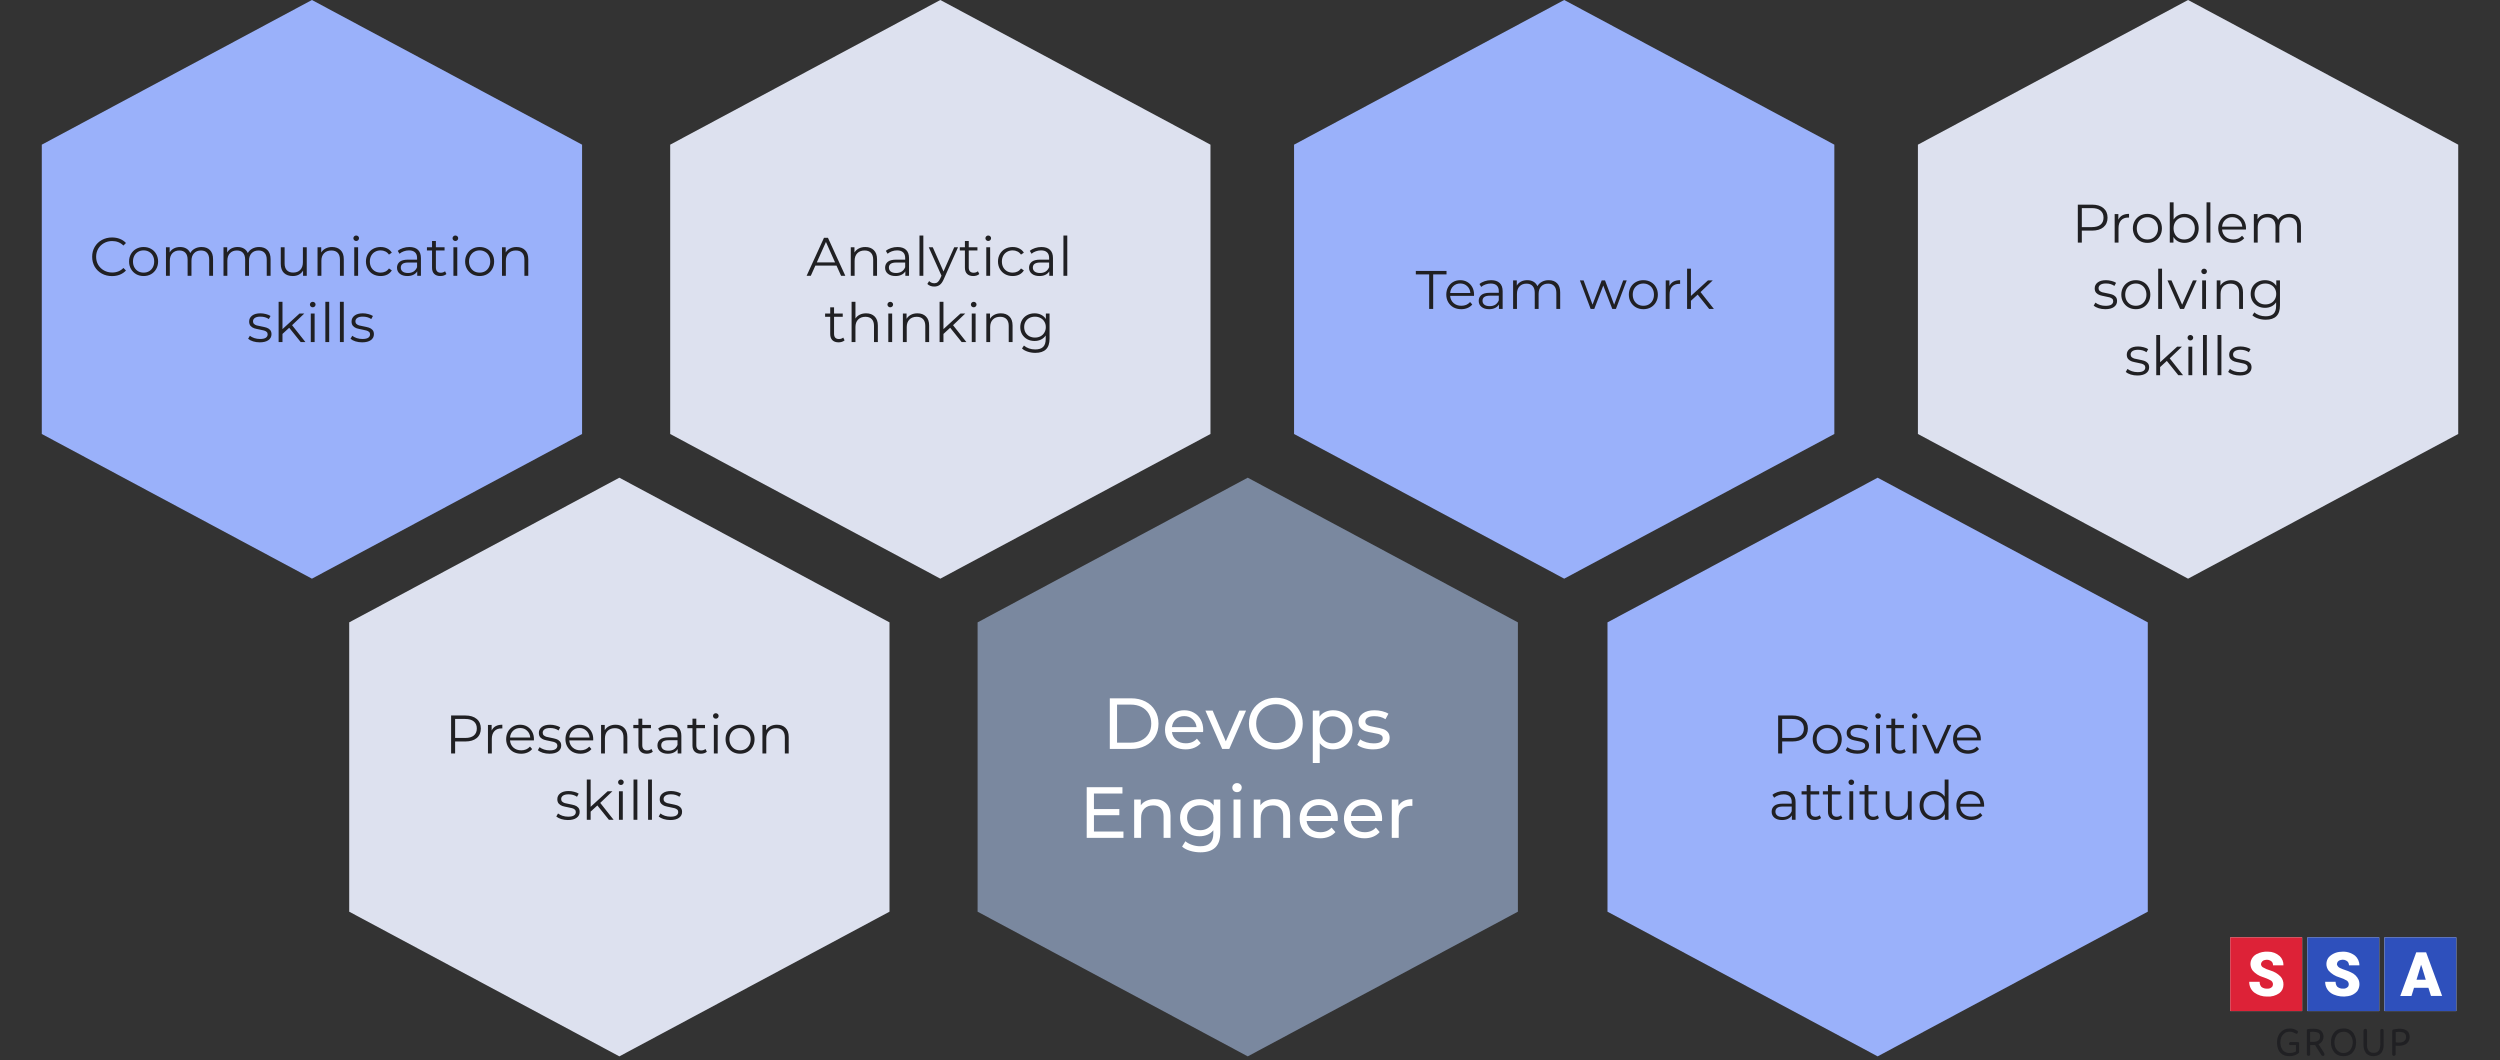
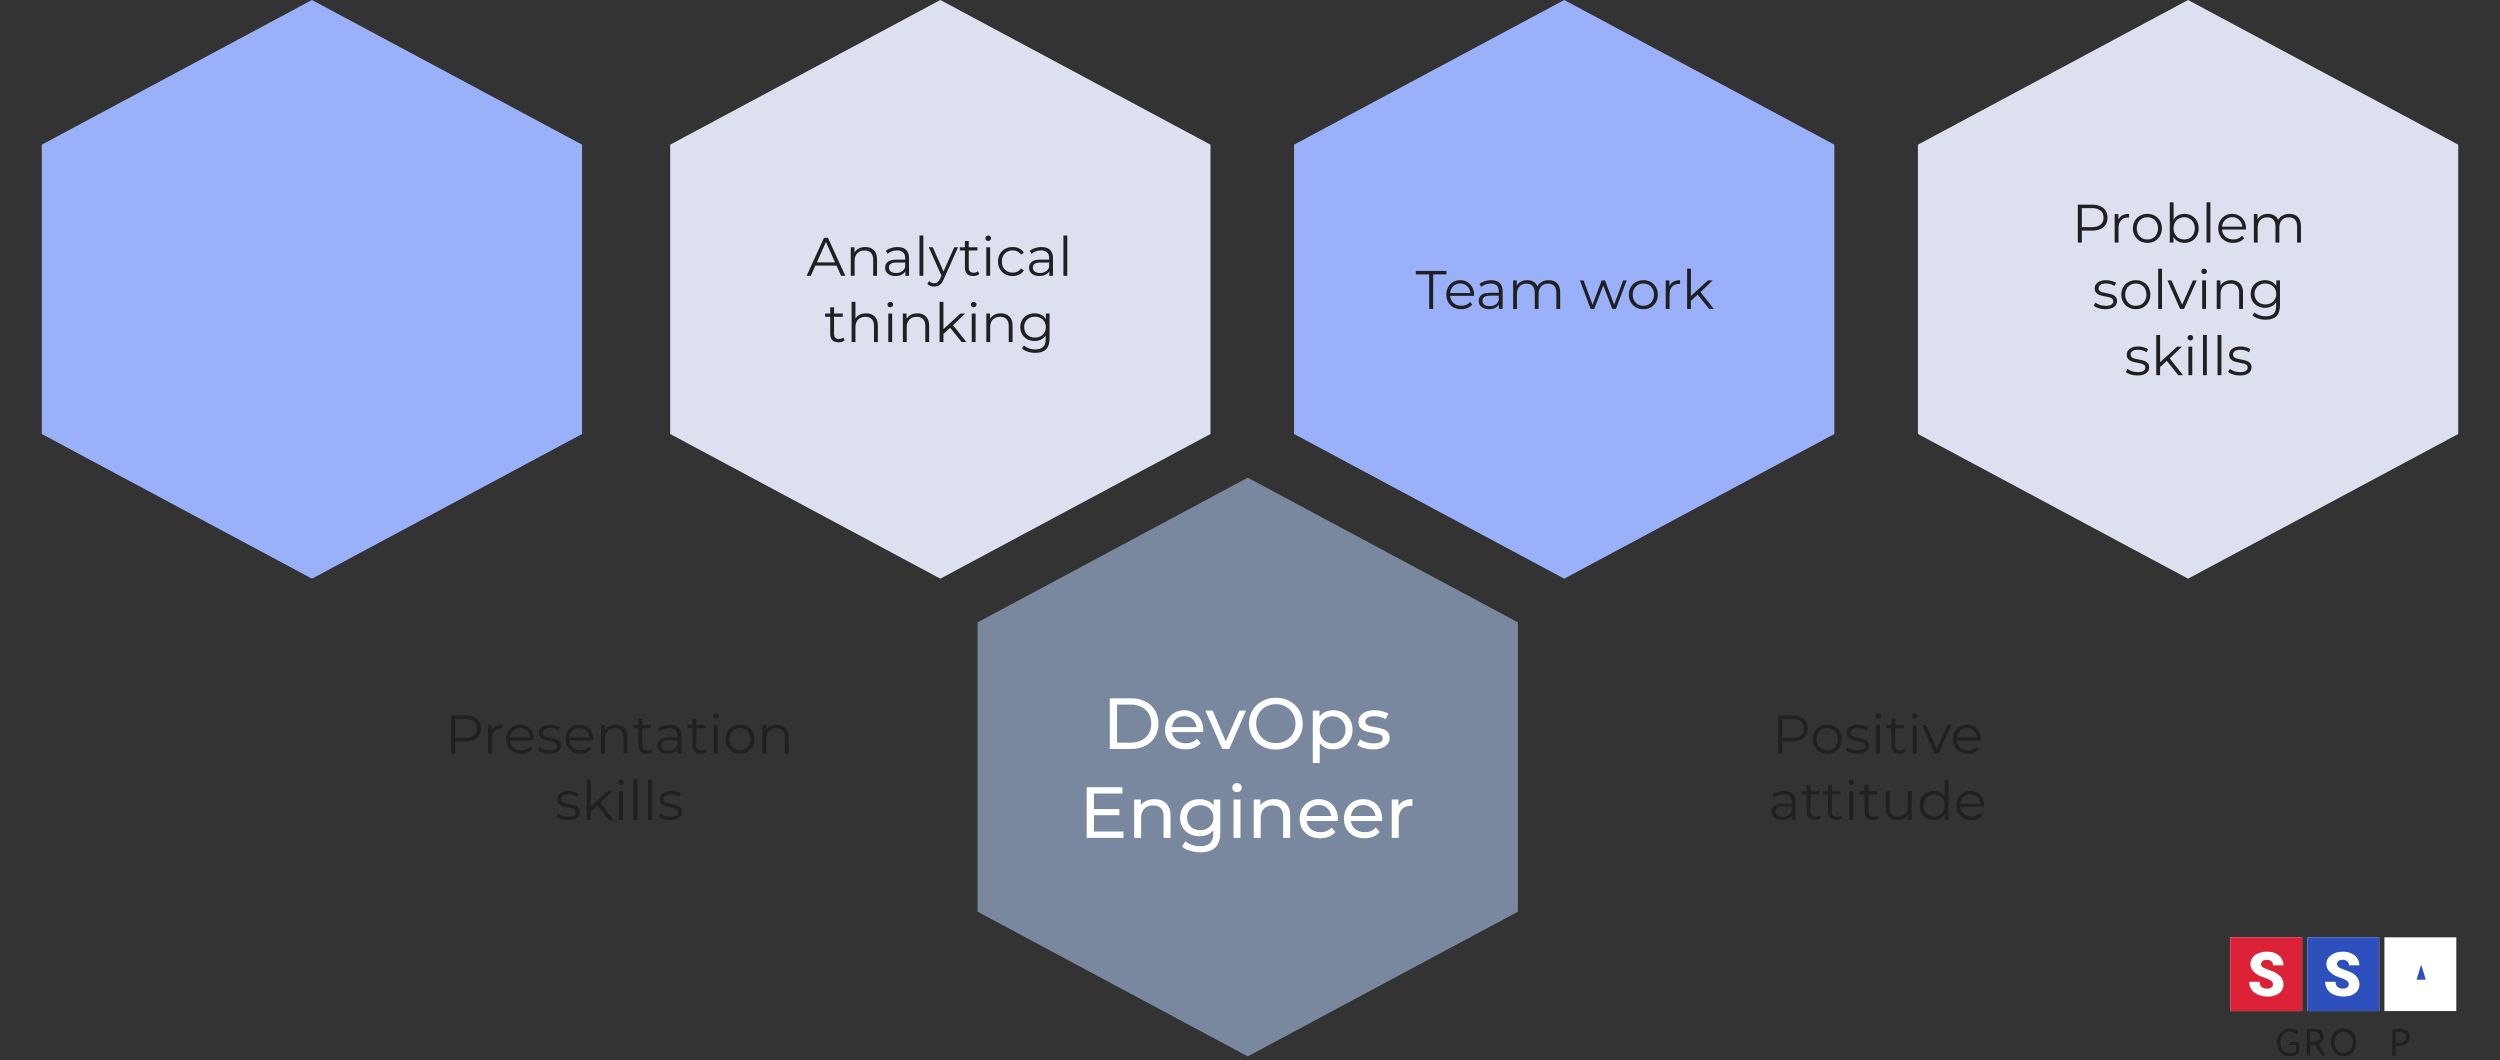
<svg xmlns="http://www.w3.org/2000/svg" width="500" height="212" viewBox="0 0 500 212" fill="none">
  <rect x="0" y="0" width="500" height="212" fill="#333333" stroke="none" />
  <g clip-path="url(#clip0)">
    <path d="M62.387 0L116.415 28.933V86.799L62.387 115.732L8.358 86.799V28.933L62.387 0Z" fill="#9AB1FA" />
-     <path d="M22.404 55.219C21.652 55.219 20.972 55.053 20.364 54.72C19.764 54.387 19.29 53.928 18.943 53.342C18.603 52.749 18.433 52.087 18.433 51.356C18.433 50.626 18.603 49.968 18.943 49.382C19.29 48.788 19.768 48.325 20.375 47.993C20.983 47.66 21.663 47.494 22.415 47.494C22.979 47.494 23.5 47.588 23.977 47.776C24.455 47.964 24.86 48.239 25.193 48.6L24.683 49.11C24.09 48.51 23.341 48.21 22.437 48.21C21.836 48.21 21.29 48.347 20.798 48.622C20.306 48.897 19.919 49.273 19.637 49.751C19.363 50.228 19.225 50.763 19.225 51.356C19.225 51.949 19.363 52.485 19.637 52.962C19.919 53.439 20.306 53.816 20.798 54.09C21.29 54.365 21.836 54.503 22.437 54.503C23.348 54.503 24.097 54.199 24.683 53.591L25.193 54.101C24.86 54.463 24.451 54.741 23.967 54.937C23.489 55.125 22.968 55.219 22.404 55.219ZM28.723 55.208C28.173 55.208 27.678 55.085 27.236 54.839C26.795 54.586 26.448 54.239 26.195 53.797C25.942 53.356 25.815 52.857 25.815 52.3C25.815 51.743 25.942 51.244 26.195 50.803C26.448 50.362 26.795 50.018 27.236 49.772C27.678 49.526 28.173 49.403 28.723 49.403C29.273 49.403 29.768 49.526 30.209 49.772C30.651 50.018 30.994 50.362 31.24 50.803C31.493 51.244 31.62 51.743 31.62 52.3C31.62 52.857 31.493 53.356 31.24 53.797C30.994 54.239 30.651 54.586 30.209 54.839C29.768 55.085 29.273 55.208 28.723 55.208ZM28.723 54.524C29.128 54.524 29.49 54.434 29.808 54.253C30.133 54.065 30.387 53.801 30.567 53.461C30.748 53.121 30.839 52.734 30.839 52.3C30.839 51.866 30.748 51.479 30.567 51.139C30.387 50.799 30.133 50.539 29.808 50.358C29.49 50.17 29.128 50.076 28.723 50.076C28.318 50.076 27.953 50.17 27.627 50.358C27.309 50.539 27.056 50.799 26.868 51.139C26.687 51.479 26.596 51.866 26.596 52.3C26.596 52.734 26.687 53.121 26.868 53.461C27.056 53.801 27.309 54.065 27.627 54.253C27.953 54.434 28.318 54.524 28.723 54.524ZM40.31 49.403C41.026 49.403 41.587 49.609 41.992 50.022C42.404 50.434 42.61 51.042 42.61 51.844V55.154H41.84V51.92C41.84 51.327 41.695 50.875 41.406 50.564C41.124 50.253 40.722 50.098 40.202 50.098C39.608 50.098 39.142 50.282 38.802 50.651C38.462 51.013 38.292 51.515 38.292 52.159V55.154H37.522V51.92C37.522 51.327 37.377 50.875 37.088 50.564C36.806 50.253 36.401 50.098 35.872 50.098C35.286 50.098 34.82 50.282 34.473 50.651C34.133 51.013 33.963 51.515 33.963 52.159V55.154H33.193V49.447H33.93V50.488C34.133 50.141 34.415 49.873 34.777 49.685C35.138 49.497 35.554 49.403 36.024 49.403C36.502 49.403 36.914 49.505 37.261 49.707C37.616 49.91 37.88 50.21 38.053 50.608C38.263 50.231 38.563 49.938 38.954 49.729C39.352 49.512 39.804 49.403 40.31 49.403ZM51.817 49.403C52.533 49.403 53.094 49.609 53.499 50.022C53.911 50.434 54.117 51.042 54.117 51.844V55.154H53.347V51.92C53.347 51.327 53.202 50.875 52.913 50.564C52.631 50.253 52.229 50.098 51.709 50.098C51.115 50.098 50.649 50.282 50.309 50.651C49.969 51.013 49.799 51.515 49.799 52.159V55.154H49.029V51.92C49.029 51.327 48.884 50.875 48.595 50.564C48.312 50.253 47.907 50.098 47.379 50.098C46.794 50.098 46.327 50.282 45.98 50.651C45.64 51.013 45.47 51.515 45.47 52.159V55.154H44.699V49.447H45.437V50.488C45.64 50.141 45.922 49.873 46.283 49.685C46.645 49.497 47.061 49.403 47.531 49.403C48.009 49.403 48.421 49.505 48.768 49.707C49.123 49.91 49.387 50.21 49.56 50.608C49.77 50.231 50.07 49.938 50.461 49.729C50.859 49.512 51.311 49.403 51.817 49.403ZM61.349 49.447V55.154H60.611V54.112C60.409 54.459 60.13 54.731 59.776 54.926C59.422 55.114 59.017 55.208 58.561 55.208C57.816 55.208 57.226 55.002 56.792 54.59C56.365 54.17 56.152 53.559 56.152 52.756V49.447H56.922V52.68C56.922 53.28 57.071 53.736 57.367 54.047C57.664 54.358 58.087 54.514 58.637 54.514C59.237 54.514 59.711 54.333 60.058 53.971C60.405 53.602 60.579 53.092 60.579 52.441V49.447H61.349ZM66.414 49.403C67.13 49.403 67.698 49.613 68.118 50.033C68.544 50.445 68.758 51.049 68.758 51.844V55.154H67.988V51.92C67.988 51.327 67.839 50.875 67.543 50.564C67.246 50.253 66.823 50.098 66.273 50.098C65.659 50.098 65.17 50.282 64.808 50.651C64.454 51.013 64.277 51.515 64.277 52.159V55.154H63.507V49.447H64.244V50.499C64.454 50.152 64.743 49.884 65.112 49.696C65.489 49.501 65.922 49.403 66.414 49.403ZM70.85 49.447H71.62V55.154H70.85V49.447ZM71.24 48.199C71.081 48.199 70.947 48.145 70.839 48.036C70.73 47.928 70.676 47.797 70.676 47.646C70.676 47.501 70.73 47.374 70.839 47.266C70.947 47.157 71.081 47.103 71.24 47.103C71.399 47.103 71.533 47.157 71.642 47.266C71.75 47.367 71.804 47.49 71.804 47.635C71.804 47.794 71.75 47.928 71.642 48.036C71.533 48.145 71.399 48.199 71.24 48.199ZM76.129 55.208C75.564 55.208 75.058 55.085 74.61 54.839C74.168 54.593 73.821 54.25 73.568 53.808C73.315 53.36 73.188 52.857 73.188 52.3C73.188 51.743 73.315 51.244 73.568 50.803C73.821 50.362 74.168 50.018 74.61 49.772C75.058 49.526 75.564 49.403 76.129 49.403C76.621 49.403 77.058 49.501 77.442 49.696C77.832 49.884 78.139 50.163 78.364 50.532L77.789 50.922C77.601 50.64 77.362 50.43 77.073 50.293C76.783 50.148 76.469 50.076 76.129 50.076C75.716 50.076 75.344 50.17 75.011 50.358C74.686 50.539 74.429 50.799 74.241 51.139C74.06 51.479 73.969 51.866 73.969 52.3C73.969 52.741 74.06 53.132 74.241 53.472C74.429 53.805 74.686 54.065 75.011 54.253C75.344 54.434 75.716 54.524 76.129 54.524C76.469 54.524 76.783 54.456 77.073 54.318C77.362 54.181 77.601 53.971 77.789 53.689L78.364 54.08C78.139 54.449 77.832 54.731 77.442 54.926C77.051 55.114 76.613 55.208 76.129 55.208ZM81.873 49.403C82.618 49.403 83.19 49.591 83.588 49.968C83.986 50.336 84.184 50.886 84.184 51.617V55.154H83.447V54.264C83.273 54.561 83.016 54.792 82.676 54.958C82.344 55.125 81.946 55.208 81.483 55.208C80.846 55.208 80.34 55.056 79.964 54.752C79.588 54.449 79.4 54.047 79.4 53.548C79.4 53.063 79.573 52.673 79.92 52.376C80.275 52.08 80.835 51.931 81.602 51.931H83.414V51.584C83.414 51.092 83.277 50.72 83.002 50.467C82.727 50.206 82.325 50.076 81.797 50.076C81.436 50.076 81.088 50.138 80.756 50.26C80.423 50.376 80.137 50.539 79.899 50.749L79.552 50.174C79.841 49.928 80.188 49.74 80.593 49.609C80.998 49.472 81.425 49.403 81.873 49.403ZM81.602 54.6C82.036 54.6 82.409 54.503 82.72 54.307C83.031 54.105 83.262 53.816 83.414 53.439V52.506H81.624C80.647 52.506 80.159 52.846 80.159 53.526C80.159 53.859 80.286 54.123 80.539 54.318C80.792 54.506 81.146 54.6 81.602 54.6ZM89.282 54.806C89.137 54.937 88.957 55.038 88.74 55.11C88.53 55.175 88.309 55.208 88.078 55.208C87.542 55.208 87.13 55.063 86.841 54.774C86.552 54.485 86.407 54.076 86.407 53.548V50.098H85.387V49.447H86.407V48.199H87.177V49.447H88.913V50.098H87.177V53.505C87.177 53.844 87.26 54.105 87.427 54.286C87.6 54.459 87.846 54.546 88.165 54.546C88.324 54.546 88.475 54.521 88.62 54.47C88.772 54.419 88.902 54.347 89.011 54.253L89.282 54.806ZM90.684 49.447H91.455V55.154H90.684V49.447ZM91.075 48.199C90.916 48.199 90.782 48.145 90.674 48.036C90.565 47.928 90.511 47.797 90.511 47.646C90.511 47.501 90.565 47.374 90.674 47.266C90.782 47.157 90.916 47.103 91.075 47.103C91.234 47.103 91.368 47.157 91.476 47.266C91.585 47.367 91.639 47.49 91.639 47.635C91.639 47.794 91.585 47.928 91.476 48.036C91.368 48.145 91.234 48.199 91.075 48.199ZM95.931 55.208C95.381 55.208 94.886 55.085 94.445 54.839C94.003 54.586 93.656 54.239 93.403 53.797C93.15 53.356 93.023 52.857 93.023 52.3C93.023 51.743 93.15 51.244 93.403 50.803C93.656 50.362 94.003 50.018 94.445 49.772C94.886 49.526 95.381 49.403 95.931 49.403C96.481 49.403 96.976 49.526 97.417 49.772C97.859 50.018 98.202 50.362 98.448 50.803C98.701 51.244 98.828 51.743 98.828 52.3C98.828 52.857 98.701 53.356 98.448 53.797C98.202 54.239 97.859 54.586 97.417 54.839C96.976 55.085 96.481 55.208 95.931 55.208ZM95.931 54.524C96.336 54.524 96.698 54.434 97.016 54.253C97.341 54.065 97.595 53.801 97.775 53.461C97.956 53.121 98.047 52.734 98.047 52.3C98.047 51.866 97.956 51.479 97.775 51.139C97.595 50.799 97.341 50.539 97.016 50.358C96.698 50.17 96.336 50.076 95.931 50.076C95.526 50.076 95.161 50.17 94.835 50.358C94.517 50.539 94.264 50.799 94.076 51.139C93.895 51.479 93.804 51.866 93.804 52.3C93.804 52.734 93.895 53.121 94.076 53.461C94.264 53.801 94.517 54.065 94.835 54.253C95.161 54.434 95.526 54.524 95.931 54.524ZM103.308 49.403C104.024 49.403 104.592 49.613 105.012 50.033C105.438 50.445 105.652 51.049 105.652 51.844V55.154H104.881V51.92C104.881 51.327 104.733 50.875 104.437 50.564C104.14 50.253 103.717 50.098 103.167 50.098C102.552 50.098 102.064 50.282 101.702 50.651C101.348 51.013 101.171 51.515 101.171 52.159V55.154H100.4V49.447H101.138V50.499C101.348 50.152 101.637 49.884 102.006 49.696C102.382 49.501 102.816 49.403 103.308 49.403ZM51.946 68.469C51.483 68.469 51.038 68.404 50.611 68.274C50.192 68.136 49.862 67.966 49.624 67.764L49.971 67.156C50.21 67.344 50.51 67.5 50.871 67.623C51.233 67.738 51.609 67.796 52 67.796C52.521 67.796 52.904 67.717 53.15 67.558C53.403 67.391 53.53 67.16 53.53 66.863C53.53 66.653 53.461 66.491 53.324 66.375C53.186 66.252 53.013 66.162 52.803 66.104C52.593 66.039 52.315 65.977 51.967 65.919C51.504 65.832 51.132 65.746 50.85 65.659C50.568 65.565 50.325 65.409 50.123 65.192C49.928 64.975 49.83 64.675 49.83 64.292C49.83 63.814 50.029 63.424 50.427 63.12C50.825 62.816 51.378 62.664 52.087 62.664C52.456 62.664 52.825 62.715 53.193 62.816C53.562 62.91 53.866 63.037 54.105 63.196L53.769 63.814C53.298 63.489 52.738 63.326 52.087 63.326C51.595 63.326 51.222 63.413 50.969 63.587C50.723 63.76 50.6 63.988 50.6 64.27C50.6 64.487 50.669 64.661 50.806 64.791C50.951 64.921 51.128 65.019 51.338 65.084C51.548 65.142 51.837 65.203 52.206 65.268C52.662 65.355 53.027 65.442 53.302 65.529C53.577 65.615 53.812 65.764 54.007 65.974C54.203 66.183 54.3 66.473 54.3 66.841C54.3 67.341 54.09 67.738 53.671 68.035C53.258 68.324 52.684 68.469 51.946 68.469ZM57.84 65.55L56.495 66.787V68.415H55.724V60.364H56.495V65.822L59.901 62.708H60.856L58.415 65.04L61.084 68.415H60.14L57.84 65.55ZM62.156 62.708H62.926V68.415H62.156V62.708ZM62.546 61.46C62.387 61.46 62.253 61.406 62.145 61.297C62.036 61.189 61.982 61.059 61.982 60.907C61.982 60.762 62.036 60.635 62.145 60.527C62.253 60.418 62.387 60.364 62.546 60.364C62.706 60.364 62.839 60.418 62.948 60.527C63.056 60.628 63.111 60.751 63.111 60.896C63.111 61.055 63.056 61.189 62.948 61.297C62.839 61.406 62.706 61.46 62.546 61.46ZM65.07 60.364H65.84V68.415H65.07V60.364ZM67.983 60.364H68.754V68.415H67.983V60.364ZM72.427 68.469C71.964 68.469 71.519 68.404 71.092 68.274C70.673 68.136 70.344 67.966 70.105 67.764L70.452 67.156C70.691 67.344 70.991 67.5 71.353 67.623C71.715 67.738 72.091 67.796 72.481 67.796C73.002 67.796 73.385 67.717 73.631 67.558C73.885 67.391 74.011 67.16 74.011 66.863C74.011 66.653 73.942 66.491 73.805 66.375C73.668 66.252 73.494 66.162 73.284 66.104C73.074 66.039 72.796 65.977 72.449 65.919C71.986 65.832 71.613 65.746 71.331 65.659C71.049 65.565 70.807 65.409 70.604 65.192C70.409 64.975 70.311 64.675 70.311 64.292C70.311 63.814 70.51 63.424 70.908 63.12C71.306 62.816 71.859 62.664 72.568 62.664C72.937 62.664 73.306 62.715 73.675 62.816C74.044 62.91 74.347 63.037 74.586 63.196L74.25 63.814C73.78 63.489 73.219 63.326 72.568 63.326C72.076 63.326 71.704 63.413 71.451 63.587C71.205 63.76 71.082 63.988 71.082 64.27C71.082 64.487 71.15 64.661 71.288 64.791C71.432 64.921 71.61 65.019 71.819 65.084C72.029 65.142 72.319 65.203 72.687 65.268C73.143 65.355 73.508 65.442 73.783 65.529C74.058 65.615 74.293 65.764 74.489 65.974C74.684 66.183 74.781 66.473 74.781 66.841C74.781 67.341 74.572 67.738 74.152 68.035C73.74 68.324 73.165 68.469 72.427 68.469Z" fill="#202023" />
    <path d="M188.065 0L242.094 28.933V86.799L188.065 115.732L134.037 86.799V28.933L188.065 0Z" fill="#DDE1EF" />
    <path d="M167.303 53.125H163.072L162.161 55.154H161.325L164.797 47.559H165.589L169.061 55.154H168.215L167.303 53.125ZM167.011 52.474L165.188 48.394L163.365 52.474H167.011ZM173.063 49.403C173.779 49.403 174.347 49.613 174.766 50.033C175.193 50.445 175.406 51.049 175.406 51.844V55.154H174.636V51.92C174.636 51.327 174.488 50.875 174.191 50.564C173.895 50.253 173.471 50.098 172.922 50.098C172.307 50.098 171.819 50.282 171.457 50.651C171.102 51.013 170.925 51.515 170.925 52.159V55.154H170.155V49.447H170.893V50.499C171.102 50.152 171.392 49.884 171.761 49.696C172.137 49.501 172.571 49.403 173.063 49.403ZM179.494 49.403C180.239 49.403 180.81 49.591 181.208 49.968C181.606 50.336 181.805 50.886 181.805 51.617V55.154H181.067V54.264C180.894 54.561 180.637 54.792 180.297 54.958C179.964 55.125 179.566 55.208 179.103 55.208C178.467 55.208 177.961 55.056 177.584 54.752C177.208 54.449 177.02 54.047 177.02 53.548C177.02 53.063 177.194 52.673 177.541 52.376C177.895 52.08 178.456 51.931 179.223 51.931H181.035V51.584C181.035 51.092 180.897 50.72 180.622 50.467C180.348 50.206 179.946 50.076 179.418 50.076C179.056 50.076 178.709 50.137 178.376 50.26C178.044 50.376 177.758 50.539 177.519 50.749L177.172 50.174C177.461 49.928 177.809 49.74 178.214 49.609C178.619 49.472 179.046 49.403 179.494 49.403ZM179.223 54.6C179.657 54.6 180.029 54.503 180.34 54.307C180.651 54.105 180.883 53.816 181.035 53.439V52.506H179.244C178.268 52.506 177.78 52.846 177.78 53.526C177.78 53.859 177.906 54.123 178.159 54.318C178.413 54.506 178.767 54.6 179.223 54.6ZM183.897 47.103H184.668V55.154H183.897V47.103ZM191.607 49.447L188.753 55.837C188.522 56.373 188.254 56.752 187.95 56.977C187.646 57.201 187.281 57.313 186.854 57.313C186.58 57.313 186.323 57.27 186.084 57.183C185.845 57.096 185.639 56.966 185.466 56.792L185.824 56.217C186.113 56.506 186.46 56.651 186.865 56.651C187.126 56.651 187.346 56.579 187.527 56.434C187.715 56.289 187.889 56.043 188.048 55.696L188.297 55.143L185.748 49.447H186.551L188.699 54.297L190.847 49.447H191.607ZM195.856 54.806C195.711 54.937 195.53 55.038 195.313 55.11C195.104 55.175 194.883 55.208 194.652 55.208C194.116 55.208 193.704 55.063 193.415 54.774C193.125 54.485 192.981 54.076 192.981 53.548V50.098H191.961V49.447H192.981V48.199H193.751V49.447H195.487V50.098H193.751V53.505C193.751 53.844 193.834 54.105 194.001 54.286C194.174 54.459 194.42 54.546 194.738 54.546C194.898 54.546 195.049 54.521 195.194 54.47C195.346 54.419 195.476 54.347 195.585 54.253L195.856 54.806ZM197.258 49.447H198.029V55.154H197.258V49.447ZM197.649 48.199C197.49 48.199 197.356 48.145 197.247 48.036C197.139 47.928 197.085 47.797 197.085 47.646C197.085 47.501 197.139 47.374 197.247 47.266C197.356 47.157 197.49 47.103 197.649 47.103C197.808 47.103 197.942 47.157 198.05 47.266C198.159 47.367 198.213 47.49 198.213 47.635C198.213 47.794 198.159 47.928 198.05 48.036C197.942 48.145 197.808 48.199 197.649 48.199ZM202.537 55.208C201.973 55.208 201.467 55.085 201.018 54.839C200.577 54.593 200.23 54.25 199.977 53.808C199.724 53.36 199.597 52.857 199.597 52.3C199.597 51.743 199.724 51.244 199.977 50.803C200.23 50.362 200.577 50.018 201.018 49.772C201.467 49.526 201.973 49.403 202.537 49.403C203.029 49.403 203.467 49.501 203.85 49.696C204.241 49.884 204.548 50.163 204.772 50.532L204.197 50.922C204.009 50.64 203.771 50.43 203.481 50.293C203.192 50.148 202.877 50.076 202.537 50.076C202.125 50.076 201.753 50.17 201.42 50.358C201.094 50.539 200.838 50.799 200.649 51.139C200.469 51.479 200.378 51.866 200.378 52.3C200.378 52.741 200.469 53.132 200.649 53.472C200.838 53.805 201.094 54.065 201.42 54.253C201.753 54.434 202.125 54.524 202.537 54.524C202.877 54.524 203.192 54.456 203.481 54.318C203.771 54.181 204.009 53.971 204.197 53.689L204.772 54.08C204.548 54.449 204.241 54.731 203.85 54.926C203.46 55.114 203.022 55.208 202.537 55.208ZM208.282 49.403C209.027 49.403 209.599 49.591 209.997 49.968C210.395 50.336 210.593 50.886 210.593 51.617V55.154H209.856V54.264C209.682 54.561 209.425 54.792 209.085 54.958C208.753 55.125 208.355 55.208 207.892 55.208C207.255 55.208 206.749 55.056 206.373 54.752C205.997 54.449 205.809 54.047 205.809 53.548C205.809 53.063 205.982 52.673 206.329 52.376C206.684 52.08 207.244 51.931 208.011 51.931H209.823V51.584C209.823 51.092 209.686 50.72 209.411 50.467C209.136 50.206 208.734 50.076 208.206 50.076C207.845 50.076 207.498 50.137 207.165 50.26C206.832 50.376 206.546 50.539 206.308 50.749L205.961 50.174C206.25 49.928 206.597 49.74 207.002 49.609C207.407 49.472 207.834 49.403 208.282 49.403ZM208.011 54.6C208.445 54.6 208.818 54.503 209.129 54.307C209.44 54.105 209.671 53.816 209.823 53.439V52.506H208.033C207.056 52.506 206.568 52.846 206.568 53.526C206.568 53.859 206.695 54.123 206.948 54.318C207.201 54.506 207.555 54.6 208.011 54.6ZM212.686 47.103H213.456V55.154H212.686V47.103ZM168.917 68.067C168.772 68.198 168.591 68.299 168.374 68.371C168.165 68.436 167.944 68.469 167.712 68.469C167.177 68.469 166.765 68.324 166.476 68.035C166.186 67.746 166.042 67.337 166.042 66.809V63.359H165.022V62.708H166.042V61.46H166.812V62.708H168.548V63.359H166.812V66.766C166.812 67.106 166.895 67.366 167.061 67.547C167.235 67.72 167.481 67.807 167.799 67.807C167.958 67.807 168.11 67.782 168.255 67.731C168.407 67.68 168.537 67.608 168.646 67.514L168.917 68.067ZM173.227 62.664C173.943 62.664 174.511 62.874 174.93 63.294C175.357 63.706 175.571 64.31 175.571 65.106V68.415H174.8V65.181C174.8 64.588 174.652 64.136 174.355 63.825C174.059 63.514 173.636 63.359 173.086 63.359C172.471 63.359 171.983 63.543 171.621 63.912C171.267 64.274 171.09 64.776 171.09 65.42V68.415H170.319V60.364H171.09V63.706C171.299 63.373 171.589 63.116 171.958 62.935C172.326 62.755 172.75 62.664 173.227 62.664ZM177.662 62.708H178.432V68.415H177.662V62.708ZM178.052 61.46C177.893 61.46 177.759 61.406 177.651 61.297C177.542 61.189 177.488 61.059 177.488 60.907C177.488 60.762 177.542 60.635 177.651 60.527C177.759 60.418 177.893 60.364 178.052 60.364C178.212 60.364 178.345 60.418 178.454 60.527C178.562 60.628 178.617 60.751 178.617 60.896C178.617 61.055 178.562 61.189 178.454 61.297C178.345 61.406 178.212 61.46 178.052 61.46ZM183.483 62.664C184.2 62.664 184.767 62.874 185.187 63.294C185.614 63.706 185.827 64.31 185.827 65.106V68.415H185.057V65.181C185.057 64.588 184.908 64.136 184.612 63.825C184.315 63.514 183.892 63.359 183.342 63.359C182.728 63.359 182.239 63.543 181.878 63.912C181.523 64.274 181.346 64.776 181.346 65.42V68.415H180.576V62.708H181.313V63.76C181.523 63.413 181.813 63.145 182.181 62.957C182.558 62.762 182.992 62.664 183.483 62.664ZM190.034 65.55L188.689 66.787V68.415H187.918V60.364H188.689V65.822L192.096 62.708H193.05L190.609 65.04L193.278 68.415H192.334L190.034 65.55ZM194.35 62.708H195.12V68.415H194.35V62.708ZM194.741 61.46C194.581 61.46 194.448 61.406 194.339 61.297C194.231 61.189 194.176 61.059 194.176 60.907C194.176 60.762 194.231 60.635 194.339 60.527C194.448 60.418 194.581 60.364 194.741 60.364C194.9 60.364 195.033 60.418 195.142 60.527C195.25 60.628 195.305 60.751 195.305 60.896C195.305 61.055 195.25 61.189 195.142 61.297C195.033 61.406 194.9 61.46 194.741 61.46ZM200.171 62.664C200.888 62.664 201.455 62.874 201.875 63.294C202.302 63.706 202.515 64.31 202.515 65.106V68.415H201.745V65.181C201.745 64.588 201.596 64.136 201.3 63.825C201.003 63.514 200.58 63.359 200.03 63.359C199.416 63.359 198.927 63.543 198.566 63.912C198.211 64.274 198.034 64.776 198.034 65.42V68.415H197.264V62.708H198.002V63.76C198.211 63.413 198.501 63.145 198.87 62.957C199.246 62.762 199.68 62.664 200.171 62.664ZM209.912 62.708V67.72C209.912 68.69 209.673 69.406 209.196 69.869C208.725 70.339 208.013 70.574 207.058 70.574C206.53 70.574 206.027 70.494 205.55 70.335C205.08 70.183 204.697 69.97 204.4 69.695L204.791 69.109C205.065 69.355 205.398 69.547 205.789 69.684C206.187 69.822 206.602 69.89 207.036 69.89C207.76 69.89 208.291 69.72 208.631 69.38C208.971 69.048 209.141 68.527 209.141 67.818V67.091C208.903 67.453 208.588 67.728 208.197 67.916C207.814 68.104 207.387 68.198 206.917 68.198C206.382 68.198 205.894 68.082 205.452 67.85C205.018 67.612 204.675 67.283 204.422 66.863C204.176 66.436 204.053 65.955 204.053 65.42C204.053 64.885 204.176 64.407 204.422 63.988C204.675 63.568 205.018 63.243 205.452 63.011C205.886 62.78 206.375 62.664 206.917 62.664C207.402 62.664 207.839 62.762 208.23 62.957C208.621 63.153 208.935 63.435 209.174 63.803V62.708H209.912ZM206.993 67.514C207.405 67.514 207.778 67.427 208.111 67.254C208.443 67.073 208.7 66.823 208.881 66.505C209.069 66.187 209.163 65.825 209.163 65.42C209.163 65.015 209.069 64.657 208.881 64.346C208.7 64.028 208.443 63.782 208.111 63.608C207.785 63.427 207.413 63.337 206.993 63.337C206.581 63.337 206.208 63.424 205.876 63.597C205.55 63.771 205.293 64.017 205.105 64.335C204.924 64.653 204.834 65.015 204.834 65.42C204.834 65.825 204.924 66.187 205.105 66.505C205.293 66.823 205.55 67.073 205.876 67.254C206.208 67.427 206.581 67.514 206.993 67.514Z" fill="#202023" />
    <path d="M312.839 0L366.869 28.933V86.799L312.839 115.732L258.811 86.799V28.933L312.839 0Z" fill="#9AB1FA" />
    <path d="M285.833 54.884H283.164V54.189H289.305V54.884H286.636V61.784H285.833V54.884ZM294.801 59.169H290.027C290.07 59.763 290.298 60.243 290.71 60.612C291.123 60.974 291.644 61.155 292.273 61.155C292.627 61.155 292.953 61.093 293.249 60.971C293.546 60.84 293.803 60.652 294.02 60.406L294.454 60.905C294.201 61.209 293.882 61.441 293.499 61.6C293.123 61.759 292.707 61.839 292.251 61.839C291.665 61.839 291.144 61.715 290.689 61.47C290.24 61.216 289.889 60.869 289.636 60.428C289.383 59.987 289.257 59.488 289.257 58.931C289.257 58.374 289.376 57.875 289.615 57.433C289.861 56.992 290.193 56.649 290.613 56.403C291.04 56.157 291.517 56.034 292.045 56.034C292.573 56.034 293.047 56.157 293.466 56.403C293.886 56.649 294.215 56.992 294.454 57.433C294.692 57.867 294.812 58.367 294.812 58.931L294.801 59.169ZM292.045 56.696C291.495 56.696 291.032 56.873 290.656 57.227C290.287 57.575 290.078 58.03 290.027 58.594H294.074C294.023 58.03 293.81 57.575 293.434 57.227C293.065 56.873 292.602 56.696 292.045 56.696ZM298.217 56.034C298.962 56.034 299.534 56.222 299.931 56.598C300.329 56.967 300.528 57.517 300.528 58.247V61.784H299.79V60.895C299.617 61.191 299.36 61.422 299.02 61.589C298.687 61.755 298.289 61.839 297.827 61.839C297.19 61.839 296.684 61.687 296.308 61.383C295.931 61.079 295.743 60.678 295.743 60.178C295.743 59.694 295.917 59.303 296.264 59.007C296.619 58.71 297.179 58.562 297.946 58.562H299.758V58.215C299.758 57.723 299.62 57.35 299.345 57.097C299.071 56.837 298.669 56.706 298.141 56.706C297.779 56.706 297.432 56.768 297.1 56.891C296.767 57.007 296.481 57.169 296.242 57.379L295.895 56.804C296.185 56.558 296.532 56.37 296.937 56.24C297.342 56.102 297.769 56.034 298.217 56.034ZM297.946 61.231C298.38 61.231 298.752 61.133 299.063 60.938C299.374 60.735 299.606 60.446 299.758 60.07V59.137H297.968C296.991 59.137 296.503 59.477 296.503 60.157C296.503 60.489 296.629 60.754 296.883 60.949C297.136 61.137 297.49 61.231 297.946 61.231ZM309.738 56.034C310.455 56.034 311.015 56.24 311.419 56.652C311.832 57.065 312.037 57.672 312.037 58.475V61.784H311.269V58.551C311.269 57.958 311.124 57.506 310.835 57.195C310.551 56.884 310.15 56.728 309.629 56.728C309.035 56.728 308.571 56.913 308.231 57.282C307.89 57.643 307.721 58.146 307.721 58.79V61.784H306.95V58.551C306.95 57.958 306.805 57.506 306.516 57.195C306.232 56.884 305.829 56.728 305.301 56.728C304.713 56.728 304.249 56.913 303.9 57.282C303.562 57.643 303.39 58.146 303.39 58.79V61.784H302.622V56.077H303.357V57.119C303.562 56.772 303.842 56.504 304.204 56.316C304.566 56.128 304.982 56.034 305.452 56.034C305.931 56.034 306.341 56.135 306.691 56.338C307.043 56.54 307.308 56.84 307.48 57.238C307.691 56.862 307.993 56.569 308.381 56.359C308.779 56.142 309.231 56.034 309.738 56.034ZM325.343 56.077L323.182 61.784H322.456L320.657 57.108L318.855 61.784H318.128L315.979 56.077H316.718L318.508 60.927L320.34 56.077H321.003L322.827 60.927L324.638 56.077H325.343ZM328.677 61.839C328.128 61.839 327.631 61.715 327.191 61.47C326.748 61.216 326.401 60.869 326.148 60.428C325.895 59.987 325.768 59.488 325.768 58.931C325.768 58.374 325.895 57.875 326.148 57.433C326.401 56.992 326.748 56.649 327.191 56.403C327.631 56.157 328.128 56.034 328.677 56.034C329.225 56.034 329.723 56.157 330.163 56.403C330.606 56.649 330.949 56.992 331.193 57.433C331.446 57.875 331.573 58.374 331.573 58.931C331.573 59.488 331.446 59.987 331.193 60.428C330.949 60.869 330.606 61.216 330.163 61.47C329.723 61.715 329.225 61.839 328.677 61.839ZM328.677 61.155C329.081 61.155 329.442 61.065 329.762 60.884C330.087 60.696 330.34 60.432 330.521 60.092C330.702 59.752 330.792 59.365 330.792 58.931C330.792 58.497 330.702 58.11 330.521 57.77C330.34 57.43 330.087 57.169 329.762 56.989C329.442 56.8 329.081 56.706 328.677 56.706C328.273 56.706 327.905 56.8 327.58 56.989C327.263 57.169 327.01 57.43 326.82 57.77C326.639 58.11 326.549 58.497 326.549 58.931C326.549 59.365 326.639 59.752 326.82 60.092C327.01 60.432 327.263 60.696 327.58 60.884C327.905 61.065 328.273 61.155 328.677 61.155ZM333.885 57.195C334.065 56.811 334.334 56.522 334.686 56.327C335.048 56.131 335.494 56.034 336.022 56.034V56.782L335.838 56.772C335.238 56.772 334.768 56.956 334.427 57.325C334.087 57.694 333.918 58.211 333.918 58.876V61.784H333.146V56.077H333.885V57.195ZM339.533 58.92L338.185 60.157V61.784H337.417V53.734H338.185V59.191L341.594 56.077H342.55L340.108 58.41L342.776 61.784H341.832L339.533 58.92Z" fill="#202023" />
    <path d="M437.613 0L491.643 28.933V86.799L437.613 115.732L383.583 86.799V28.933L437.613 0Z" fill="#DDE1EF" />
    <path d="M418.406 40.928C419.376 40.928 420.136 41.16 420.684 41.623C421.233 42.086 421.51 42.722 421.51 43.532C421.51 44.342 421.233 44.979 420.684 45.442C420.136 45.898 419.376 46.125 418.406 46.125H416.365V48.523H415.563V40.928H418.406ZM418.384 45.42C419.135 45.42 419.711 45.257 420.108 44.932C420.506 44.599 420.705 44.133 420.705 43.532C420.705 42.917 420.506 42.447 420.108 42.122C419.711 41.789 419.135 41.623 418.384 41.623H416.365V45.42H418.384ZM423.671 43.934C423.852 43.55 424.12 43.261 424.475 43.066C424.837 42.87 425.28 42.773 425.808 42.773V43.521L425.624 43.511C425.024 43.511 424.554 43.695 424.213 44.064C423.873 44.433 423.704 44.95 423.704 45.615V48.523H422.932V42.816H423.671V43.934ZM429.485 48.578C428.933 48.578 428.439 48.455 427.996 48.209C427.556 47.955 427.209 47.608 426.956 47.167C426.703 46.726 426.576 46.227 426.576 45.67C426.576 45.113 426.703 44.614 426.956 44.172C427.209 43.731 427.556 43.388 427.996 43.142C428.439 42.896 428.933 42.773 429.485 42.773C430.033 42.773 430.527 42.896 430.97 43.142C431.41 43.388 431.754 43.731 432.001 44.172C432.254 44.614 432.381 45.113 432.381 45.67C432.381 46.227 432.254 46.726 432.001 47.167C431.754 47.608 431.41 47.955 430.97 48.209C430.527 48.455 430.033 48.578 429.485 48.578ZM429.485 47.894C429.888 47.894 430.25 47.803 430.57 47.623C430.895 47.435 431.148 47.171 431.329 46.831C431.51 46.491 431.6 46.104 431.6 45.67C431.6 45.236 431.51 44.849 431.329 44.509C431.148 44.169 430.895 43.908 430.57 43.728C430.25 43.539 429.888 43.446 429.485 43.446C429.078 43.446 428.713 43.539 428.387 43.728C428.068 43.908 427.815 44.169 427.628 44.509C427.447 44.849 427.357 45.236 427.357 45.67C427.357 46.104 427.447 46.491 427.628 46.831C427.815 47.171 428.068 47.435 428.387 47.623C428.713 47.803 429.078 47.894 429.485 47.894ZM436.893 42.773C437.429 42.773 437.914 42.896 438.348 43.142C438.782 43.38 439.12 43.72 439.367 44.162C439.614 44.603 439.735 45.105 439.735 45.67C439.735 46.234 439.614 46.737 439.367 47.178C439.12 47.619 438.782 47.963 438.348 48.209C437.914 48.455 437.429 48.578 436.893 48.578C436.416 48.578 435.985 48.476 435.603 48.274C435.226 48.071 434.922 47.778 434.689 47.395V48.523H433.954V40.473H434.723V43.901C434.961 43.532 435.265 43.254 435.636 43.066C436.01 42.87 436.431 42.773 436.893 42.773ZM436.838 47.894C437.236 47.894 437.598 47.803 437.923 47.623C438.249 47.435 438.502 47.171 438.683 46.831C438.873 46.491 438.966 46.104 438.966 45.67C438.966 45.236 438.873 44.849 438.683 44.509C438.502 44.169 438.249 43.908 437.923 43.728C437.598 43.539 437.236 43.446 436.838 43.446C436.434 43.446 436.07 43.539 435.744 43.728C435.425 43.908 435.172 44.169 434.985 44.509C434.804 44.849 434.714 45.236 434.714 45.67C434.714 46.104 434.804 46.491 434.985 46.831C435.172 47.171 435.425 47.435 435.744 47.623C436.07 47.803 436.434 47.894 436.838 47.894ZM441.308 40.473H442.076V48.523H441.308V40.473ZM449.189 45.908H444.415C444.46 46.502 444.686 46.983 445.099 47.351C445.512 47.713 446.034 47.894 446.661 47.894C447.016 47.894 447.342 47.833 447.637 47.709C447.935 47.579 448.192 47.391 448.409 47.145L448.843 47.644C448.589 47.948 448.27 48.18 447.887 48.339C447.51 48.498 447.094 48.578 446.639 48.578C446.055 48.578 445.533 48.455 445.078 48.209C444.629 47.955 444.28 47.608 444.026 47.167C443.773 46.726 443.647 46.227 443.647 45.67C443.647 45.113 443.764 44.614 444.002 44.172C444.249 43.731 444.581 43.388 445.003 43.142C445.428 42.896 445.907 42.773 446.434 42.773C446.962 42.773 447.435 42.896 447.854 43.142C448.276 43.388 448.604 43.731 448.843 44.172C449.081 44.606 449.201 45.105 449.201 45.67L449.189 45.908ZM446.434 43.435C445.883 43.435 445.422 43.612 445.045 43.966C444.677 44.313 444.466 44.769 444.415 45.333H448.463C448.412 44.769 448.198 44.313 447.824 43.966C447.453 43.612 446.992 43.435 446.434 43.435ZM457.887 42.773C458.601 42.773 459.162 42.979 459.569 43.391C459.979 43.803 460.187 44.411 460.187 45.214V48.523H459.415V45.29C459.415 44.697 459.271 44.245 458.981 43.934C458.701 43.623 458.297 43.467 457.779 43.467C457.185 43.467 456.718 43.652 456.377 44.02C456.037 44.382 455.868 44.885 455.868 45.529V48.523H455.096V45.29C455.096 44.697 454.952 44.245 454.662 43.934C454.382 43.623 453.975 43.467 453.448 43.467C452.863 43.467 452.396 43.652 452.049 44.02C451.709 44.382 451.54 44.885 451.54 45.529V48.523H450.768V42.816H451.507V43.858C451.709 43.511 451.992 43.243 452.354 43.055C452.715 42.867 453.131 42.773 453.601 42.773C454.078 42.773 454.491 42.874 454.837 43.077C455.193 43.279 455.455 43.579 455.63 43.977C455.838 43.601 456.139 43.308 456.531 43.098C456.929 42.881 457.381 42.773 457.887 42.773ZM421.058 61.839C420.594 61.839 420.151 61.773 419.723 61.643C419.304 61.506 418.975 61.336 418.734 61.133L419.084 60.526C419.322 60.714 419.62 60.869 419.982 60.992C420.343 61.108 420.72 61.166 421.112 61.166C421.633 61.166 422.016 61.086 422.26 60.927C422.513 60.761 422.64 60.529 422.64 60.233C422.64 60.023 422.574 59.86 422.435 59.744C422.296 59.621 422.125 59.531 421.914 59.473C421.706 59.408 421.425 59.347 421.079 59.289C420.615 59.202 420.244 59.115 419.961 59.028C419.68 58.934 419.436 58.779 419.234 58.562C419.038 58.345 418.942 58.045 418.942 57.661C418.942 57.184 419.141 56.793 419.539 56.489C419.937 56.186 420.488 56.034 421.199 56.034C421.567 56.034 421.935 56.084 422.305 56.186C422.673 56.28 422.978 56.406 423.216 56.565L422.881 57.184C422.411 56.858 421.85 56.696 421.199 56.696C420.705 56.696 420.334 56.782 420.081 56.956C419.834 57.13 419.711 57.358 419.711 57.64C419.711 57.857 419.78 58.03 419.919 58.16C420.063 58.291 420.241 58.388 420.449 58.453C420.66 58.511 420.949 58.573 421.317 58.638C421.772 58.725 422.14 58.811 422.414 58.898C422.688 58.985 422.923 59.133 423.119 59.343C423.315 59.553 423.412 59.842 423.412 60.211C423.412 60.71 423.201 61.108 422.782 61.404C422.369 61.694 421.796 61.839 421.058 61.839ZM427.17 61.839C426.618 61.839 426.124 61.715 425.681 61.47C425.241 61.216 424.894 60.869 424.641 60.428C424.388 59.987 424.261 59.488 424.261 58.931C424.261 58.374 424.388 57.875 424.641 57.433C424.894 56.992 425.241 56.649 425.681 56.403C426.124 56.157 426.618 56.034 427.17 56.034C427.718 56.034 428.213 56.157 428.656 56.403C429.096 56.649 429.439 56.992 429.686 57.433C429.94 57.875 430.066 58.374 430.066 58.931C430.066 59.488 429.94 59.987 429.686 60.428C429.439 60.869 429.096 61.216 428.656 61.47C428.213 61.715 427.718 61.839 427.17 61.839ZM427.17 61.155C427.574 61.155 427.935 61.065 428.255 60.884C428.58 60.696 428.834 60.432 429.014 60.092C429.195 59.752 429.286 59.365 429.286 58.931C429.286 58.497 429.195 58.11 429.014 57.77C428.834 57.43 428.58 57.169 428.255 56.989C427.935 56.8 427.574 56.706 427.17 56.706C426.763 56.706 426.398 56.8 426.073 56.989C425.753 57.169 425.5 57.43 425.313 57.77C425.132 58.11 425.042 58.497 425.042 58.931C425.042 59.365 425.132 59.752 425.313 60.092C425.5 60.432 425.753 60.696 426.073 60.884C426.398 61.065 426.763 61.155 427.17 61.155ZM431.639 53.734H432.408V61.784H431.639V53.734ZM439.349 56.077L436.808 61.784H436.016L433.49 56.077H434.292L436.428 60.938L438.589 56.077H439.349ZM440.434 56.077H441.202V61.784H440.434V56.077ZM440.823 54.829C440.663 54.829 440.53 54.775 440.422 54.667C440.313 54.558 440.259 54.428 440.259 54.276C440.259 54.131 440.313 54.005 440.422 53.896C440.53 53.788 440.663 53.734 440.823 53.734C440.982 53.734 441.115 53.788 441.224 53.896C441.332 53.998 441.386 54.121 441.386 54.265C441.386 54.424 441.332 54.558 441.224 54.667C441.115 54.775 440.982 54.829 440.823 54.829ZM446.254 56.034C446.971 56.034 447.538 56.243 447.956 56.663C448.384 57.075 448.598 57.679 448.598 58.475V61.784H447.827V58.551C447.827 57.958 447.679 57.506 447.381 57.195C447.085 56.884 446.664 56.728 446.112 56.728C445.497 56.728 445.009 56.913 444.647 57.282C444.295 57.643 444.117 58.146 444.117 58.79V61.784H443.345V56.077H444.084V57.13C444.295 56.782 444.584 56.515 444.952 56.327C445.328 56.131 445.762 56.034 446.254 56.034ZM455.994 56.077V61.09C455.994 62.059 455.756 62.775 455.277 63.238C454.807 63.708 454.096 63.943 453.14 63.943C452.613 63.943 452.11 63.864 451.633 63.705C451.163 63.553 450.777 63.339 450.482 63.065L450.874 62.479C451.148 62.725 451.48 62.916 451.872 63.054C452.269 63.191 452.685 63.26 453.119 63.26C453.843 63.26 454.373 63.09 454.714 62.75C455.054 62.417 455.223 61.896 455.223 61.188V60.461C454.985 60.822 454.671 61.097 454.28 61.285C453.897 61.473 453.469 61.567 452.999 61.567C452.465 61.567 451.977 61.452 451.534 61.22C451.1 60.981 450.756 60.652 450.503 60.233C450.259 59.806 450.136 59.325 450.136 58.79C450.136 58.254 450.259 57.777 450.503 57.358C450.756 56.938 451.1 56.612 451.534 56.381C451.968 56.15 452.456 56.034 452.999 56.034C453.484 56.034 453.921 56.131 454.313 56.327C454.702 56.522 455.018 56.804 455.256 57.173V56.077H455.994ZM453.074 60.884C453.487 60.884 453.861 60.797 454.192 60.623C454.527 60.443 454.783 60.193 454.964 59.875C455.151 59.556 455.244 59.195 455.244 58.79C455.244 58.385 455.151 58.026 454.964 57.715C454.783 57.397 454.527 57.151 454.192 56.978C453.867 56.797 453.496 56.706 453.074 56.706C452.664 56.706 452.29 56.793 451.959 56.967C451.633 57.141 451.374 57.386 451.187 57.705C451.007 58.023 450.916 58.385 450.916 58.79C450.916 59.195 451.007 59.556 451.187 59.875C451.374 60.193 451.633 60.443 451.959 60.623C452.29 60.797 452.664 60.884 453.074 60.884ZM427.471 75.1C427.01 75.1 426.564 75.034 426.139 74.904C425.717 74.767 425.389 74.597 425.151 74.394L425.497 73.787C425.735 73.975 426.037 74.13 426.398 74.253C426.76 74.369 427.137 74.427 427.526 74.427C428.047 74.427 428.43 74.347 428.677 74.188C428.93 74.022 429.057 73.79 429.057 73.494C429.057 73.284 428.987 73.121 428.852 73.005C428.713 72.882 428.538 72.792 428.33 72.734C428.119 72.669 427.842 72.608 427.495 72.55C427.031 72.463 426.658 72.376 426.377 72.289C426.094 72.195 425.853 72.04 425.651 71.823C425.455 71.606 425.356 71.306 425.356 70.922C425.356 70.445 425.554 70.054 425.952 69.751C426.35 69.447 426.905 69.295 427.613 69.295C427.984 69.295 428.351 69.345 428.719 69.447C429.09 69.541 429.394 69.667 429.632 69.826L429.295 70.445C428.824 70.119 428.264 69.957 427.613 69.957C427.122 69.957 426.748 70.043 426.495 70.217C426.251 70.391 426.127 70.618 426.127 70.901C426.127 71.118 426.196 71.291 426.332 71.421C426.477 71.552 426.654 71.649 426.865 71.714C427.073 71.772 427.363 71.834 427.733 71.899C428.189 71.986 428.553 72.072 428.827 72.159C429.105 72.246 429.34 72.394 429.533 72.604C429.729 72.814 429.828 73.103 429.828 73.472C429.828 73.971 429.617 74.369 429.198 74.665C428.785 74.955 428.21 75.1 427.471 75.1ZM433.366 72.181L432.022 73.418V75.045H431.251V66.995H432.022V72.452L435.428 69.338H436.383L433.942 71.671L436.612 75.045H435.666L433.366 72.181ZM437.682 69.338H438.454V75.045H437.682V69.338ZM438.074 68.09C437.914 68.09 437.782 68.036 437.673 67.928C437.565 67.819 437.51 67.689 437.51 67.537C437.51 67.392 437.565 67.266 437.673 67.157C437.782 67.049 437.914 66.995 438.074 66.995C438.234 66.995 438.366 67.049 438.475 67.157C438.583 67.259 438.638 67.382 438.638 67.526C438.638 67.685 438.583 67.819 438.475 67.928C438.366 68.036 438.234 68.09 438.074 68.09ZM440.597 66.995H441.368V75.045H440.597V66.995ZM443.511 66.995H444.28V75.045H443.511V66.995ZM447.953 75.1C447.492 75.1 447.046 75.034 446.618 74.904C446.199 74.767 445.871 74.597 445.633 74.394L445.979 73.787C446.217 73.975 446.519 74.13 446.881 74.253C447.242 74.369 447.619 74.427 448.008 74.427C448.529 74.427 448.912 74.347 449.159 74.188C449.412 74.022 449.539 73.79 449.539 73.494C449.539 73.284 449.469 73.121 449.331 73.005C449.195 72.882 449.02 72.792 448.812 72.734C448.601 72.669 448.324 72.608 447.975 72.55C447.513 72.463 447.14 72.376 446.859 72.289C446.576 72.195 446.335 72.04 446.13 71.823C445.937 71.606 445.838 71.306 445.838 70.922C445.838 70.445 446.037 70.054 446.434 69.751C446.832 69.447 447.387 69.295 448.095 69.295C448.463 69.295 448.833 69.345 449.201 69.447C449.572 69.541 449.873 69.667 450.114 69.826L449.777 70.445C449.307 70.119 448.746 69.957 448.095 69.957C447.604 69.957 447.23 70.043 446.977 70.217C446.733 70.391 446.609 70.618 446.609 70.901C446.609 71.118 446.679 71.291 446.814 71.421C446.959 71.552 447.137 71.649 447.348 71.714C447.556 71.772 447.845 71.834 448.216 71.899C448.671 71.986 449.035 72.072 449.31 72.159C449.584 72.246 449.819 72.394 450.015 72.604C450.211 72.814 450.307 73.103 450.307 73.472C450.307 73.971 450.099 74.369 449.68 74.665C449.268 74.955 448.692 75.1 447.953 75.1Z" fill="#202023" />
-     <path d="M375.528 95.54L429.557 124.473V182.339L375.528 211.272L321.498 182.339V124.473L375.528 95.54Z" fill="#9AB1FA" />
    <path d="M358.475 143.098C359.442 143.098 360.202 143.33 360.753 143.793C361.302 144.256 361.576 144.892 361.576 145.702C361.576 146.512 361.302 147.149 360.753 147.612C360.202 148.068 359.442 148.295 358.475 148.295H356.434V150.693H355.63V143.098H358.475ZM358.451 147.59C359.204 147.59 359.78 147.427 360.178 147.102C360.575 146.769 360.774 146.303 360.774 145.702C360.774 145.087 360.575 144.617 360.178 144.292C359.78 143.959 359.204 143.793 358.451 143.793H356.434V147.59H358.451ZM365.452 150.747C364.9 150.747 364.406 150.624 363.966 150.379C363.523 150.125 363.176 149.778 362.923 149.337C362.67 148.896 362.543 148.397 362.543 147.84C362.543 147.283 362.67 146.784 362.923 146.342C363.176 145.901 363.523 145.558 363.966 145.312C364.406 145.066 364.9 144.943 365.452 144.943C366 144.943 366.498 145.066 366.938 145.312C367.378 145.558 367.721 145.901 367.968 146.342C368.222 146.784 368.348 147.283 368.348 147.84C368.348 148.397 368.222 148.896 367.968 149.337C367.721 149.778 367.378 150.125 366.938 150.379C366.498 150.624 366 150.747 365.452 150.747ZM365.452 150.064C365.856 150.064 366.217 149.974 366.537 149.793C366.862 149.605 367.115 149.341 367.296 149.001C367.477 148.661 367.568 148.274 367.568 147.84C367.568 147.406 367.477 147.019 367.296 146.679C367.115 146.339 366.862 146.078 366.537 145.898C366.217 145.709 365.856 145.615 365.452 145.615C365.045 145.615 364.68 145.709 364.355 145.898C364.038 146.078 363.785 146.339 363.595 146.679C363.414 147.019 363.324 147.406 363.324 147.84C363.324 148.274 363.414 148.661 363.595 149.001C363.785 149.341 364.038 149.605 364.355 149.793C364.68 149.974 365.045 150.064 365.452 150.064ZM371.449 150.747C370.988 150.747 370.542 150.682 370.117 150.552C369.695 150.415 369.367 150.245 369.129 150.042L369.475 149.435C369.713 149.623 370.015 149.778 370.376 149.901C370.738 150.017 371.115 150.075 371.504 150.075C372.025 150.075 372.408 149.995 372.655 149.836C372.908 149.67 373.035 149.438 373.035 149.142C373.035 148.932 372.965 148.769 372.83 148.653C372.691 148.53 372.516 148.44 372.308 148.382C372.097 148.317 371.82 148.256 371.474 148.198C371.009 148.111 370.636 148.024 370.355 147.937C370.072 147.843 369.831 147.688 369.629 147.471C369.433 147.254 369.334 146.954 369.334 146.57C369.334 146.093 369.533 145.702 369.93 145.398C370.328 145.095 370.883 144.943 371.591 144.943C371.962 144.943 372.329 144.993 372.697 145.095C373.068 145.189 373.372 145.315 373.61 145.474L373.273 146.093C372.803 145.767 372.242 145.605 371.591 145.605C371.1 145.605 370.726 145.691 370.473 145.865C370.229 146.039 370.105 146.266 370.105 146.549C370.105 146.766 370.175 146.939 370.31 147.069C370.455 147.2 370.633 147.297 370.844 147.362C371.052 147.42 371.341 147.482 371.712 147.547C372.167 147.634 372.531 147.72 372.806 147.807C373.083 147.894 373.318 148.042 373.511 148.252C373.707 148.462 373.806 148.751 373.806 149.12C373.806 149.619 373.595 150.017 373.176 150.313C372.763 150.603 372.188 150.747 371.449 150.747ZM375.229 144.986H376V150.693H375.229V144.986ZM375.621 143.738C375.461 143.738 375.328 143.684 375.22 143.576C375.111 143.467 375.057 143.337 375.057 143.185C375.057 143.04 375.111 142.914 375.22 142.805C375.328 142.697 375.461 142.643 375.621 142.643C375.78 142.643 375.913 142.697 376.021 142.805C376.13 142.907 376.184 143.03 376.184 143.174C376.184 143.333 376.13 143.467 376.021 143.576C375.913 143.684 375.78 143.738 375.621 143.738ZM381.148 150.346C381.003 150.476 380.823 150.577 380.606 150.65C380.398 150.715 380.175 150.747 379.945 150.747C379.409 150.747 378.996 150.603 378.707 150.313C378.417 150.024 378.273 149.615 378.273 149.087V145.637H377.254V144.986H378.273V143.738H379.044V144.986H380.78V145.637H379.044V149.044C379.044 149.384 379.126 149.644 379.294 149.825C379.466 149.999 379.713 150.086 380.03 150.086C380.19 150.086 380.343 150.06 380.488 150.01C380.639 149.959 380.768 149.887 380.877 149.793L381.148 150.346ZM382.549 144.986H383.321V150.693H382.549V144.986ZM382.941 143.738C382.782 143.738 382.649 143.684 382.54 143.576C382.432 143.467 382.378 143.337 382.378 143.185C382.378 143.04 382.432 142.914 382.54 142.805C382.649 142.697 382.782 142.643 382.941 142.643C383.101 142.643 383.234 142.697 383.342 142.805C383.451 142.907 383.505 143.03 383.505 143.174C383.505 143.333 383.451 143.467 383.342 143.576C383.234 143.684 383.101 143.738 382.941 143.738ZM390.259 144.986L387.721 150.693H386.929L384.4 144.986H385.205L387.341 149.847L389.499 144.986H390.259ZM396.154 148.078H391.38C391.425 148.672 391.651 149.153 392.064 149.521C392.477 149.883 392.999 150.064 393.628 150.064C393.981 150.064 394.307 150.002 394.605 149.879C394.9 149.749 395.156 149.561 395.373 149.315L395.807 149.814C395.554 150.118 395.238 150.35 394.852 150.509C394.478 150.668 394.062 150.747 393.604 150.747C393.02 150.747 392.498 150.624 392.043 150.379C391.594 150.125 391.244 149.778 390.991 149.337C390.738 148.896 390.612 148.397 390.612 147.84C390.612 147.283 390.729 146.784 390.97 146.342C391.214 145.901 391.549 145.558 391.968 145.312C392.393 145.066 392.872 144.943 393.399 144.943C393.927 144.943 394.4 145.066 394.822 145.312C395.241 145.558 395.569 145.901 395.807 146.342C396.046 146.776 396.166 147.275 396.166 147.84L396.154 148.078ZM393.399 145.605C392.851 145.605 392.387 145.782 392.01 146.136C391.642 146.483 391.431 146.939 391.38 147.503H395.428C395.376 146.939 395.166 146.483 394.789 146.136C394.418 145.782 393.957 145.605 393.399 145.605ZM356.802 158.204C357.546 158.204 358.119 158.392 358.517 158.768C358.915 159.137 359.114 159.687 359.114 160.417V163.954H358.375V163.065C358.203 163.361 357.944 163.593 357.607 163.759C357.272 163.925 356.874 164.008 356.413 164.008C355.774 164.008 355.268 163.857 354.894 163.553C354.518 163.249 354.328 162.848 354.328 162.348C354.328 161.864 354.502 161.473 354.849 161.177C355.205 160.88 355.765 160.732 356.531 160.732H358.342V160.385C358.342 159.893 358.206 159.52 357.932 159.267C357.655 159.007 357.254 158.876 356.727 158.876C356.365 158.876 356.018 158.938 355.684 159.061C355.352 159.177 355.066 159.339 354.828 159.549L354.481 158.974C354.771 158.728 355.117 158.54 355.521 158.41C355.928 158.272 356.353 158.204 356.802 158.204ZM356.531 163.401C356.965 163.401 357.338 163.303 357.649 163.108C357.959 162.905 358.191 162.616 358.342 162.24V161.307H356.552C355.575 161.307 355.087 161.647 355.087 162.327C355.087 162.659 355.214 162.923 355.467 163.119C355.72 163.307 356.076 163.401 356.531 163.401ZM364.21 163.607C364.065 163.737 363.885 163.838 363.668 163.911C363.46 163.976 363.24 164.008 363.008 164.008C362.471 164.008 362.058 163.864 361.769 163.574C361.48 163.285 361.335 162.876 361.335 162.348V158.898H360.316V158.247H361.335V156.999H362.106V158.247H363.842V158.898H362.106V162.305C362.106 162.645 362.191 162.905 362.357 163.086C362.528 163.26 362.775 163.347 363.095 163.347C363.252 163.347 363.405 163.321 363.55 163.271C363.701 163.22 363.83 163.148 363.939 163.054L364.21 163.607ZM368.472 163.607C368.327 163.737 368.146 163.838 367.929 163.911C367.718 163.976 367.498 164.008 367.266 164.008C366.73 164.008 366.32 163.864 366.03 163.574C365.741 163.285 365.596 162.876 365.596 162.348V158.898H364.575V158.247H365.596V156.999H366.365V158.247H368.101V158.898H366.365V162.305C366.365 162.645 366.449 162.905 366.615 163.086C366.79 163.26 367.034 163.347 367.354 163.347C367.513 163.347 367.664 163.321 367.809 163.271C367.959 163.22 368.092 163.148 368.2 163.054L368.472 163.607ZM369.873 158.247H370.645V163.954H369.873V158.247ZM370.265 156.999C370.105 156.999 369.97 156.945 369.861 156.837C369.753 156.728 369.698 156.598 369.698 156.446C369.698 156.301 369.753 156.175 369.861 156.066C369.97 155.958 370.105 155.904 370.265 155.904C370.422 155.904 370.557 155.958 370.666 156.066C370.774 156.168 370.829 156.291 370.829 156.435C370.829 156.594 370.774 156.728 370.666 156.837C370.557 156.945 370.422 156.999 370.265 156.999ZM375.792 163.607C375.648 163.737 375.467 163.838 375.25 163.911C375.039 163.976 374.819 164.008 374.587 164.008C374.053 164.008 373.64 163.864 373.351 163.574C373.062 163.285 372.917 162.876 372.917 162.348V158.898H371.898V158.247H372.917V156.999H373.689V158.247H375.425V158.898H373.689V162.305C373.689 162.645 373.77 162.905 373.936 163.086C374.111 163.26 374.358 163.347 374.674 163.347C374.834 163.347 374.985 163.321 375.129 163.271C375.283 163.22 375.413 163.148 375.521 163.054L375.792 163.607ZM382.338 158.247V163.954H381.6V162.913C381.398 163.26 381.118 163.531 380.765 163.726C380.41 163.914 380.006 164.008 379.548 164.008C378.803 164.008 378.216 163.802 377.782 163.39C377.354 162.97 377.14 162.359 377.14 161.556V158.247H377.911V161.48C377.911 162.081 378.059 162.536 378.354 162.848C378.653 163.159 379.074 163.314 379.626 163.314C380.226 163.314 380.699 163.133 381.046 162.772C381.392 162.403 381.567 161.893 381.567 161.242V158.247H382.338ZM389.704 155.904V163.954H388.966V162.826C388.734 163.209 388.427 163.502 388.044 163.705C387.667 163.907 387.239 164.008 386.763 164.008C386.226 164.008 385.744 163.886 385.31 163.64C384.876 163.394 384.536 163.05 384.288 162.609C384.044 162.168 383.921 161.665 383.921 161.101C383.921 160.536 384.044 160.034 384.288 159.593C384.536 159.151 384.876 158.811 385.31 158.573C385.744 158.327 386.226 158.204 386.763 158.204C387.227 158.204 387.643 158.301 388.011 158.497C388.387 158.685 388.695 158.963 388.933 159.332V155.904H389.704ZM386.829 163.325C387.227 163.325 387.583 163.235 387.902 163.054C388.228 162.866 388.481 162.602 388.662 162.262C388.848 161.922 388.945 161.535 388.945 161.101C388.945 160.667 388.848 160.28 388.662 159.94C388.481 159.6 388.228 159.339 387.902 159.159C387.583 158.97 387.227 158.876 386.829 158.876C386.422 158.876 386.058 158.97 385.732 159.159C385.413 159.339 385.159 159.6 384.973 159.94C384.792 160.28 384.701 160.667 384.701 161.101C384.701 161.535 384.792 161.922 384.973 162.262C385.159 162.602 385.413 162.866 385.732 163.054C386.058 163.235 386.422 163.325 386.829 163.325ZM396.817 161.339H392.043C392.088 161.933 392.314 162.414 392.727 162.782C393.14 163.144 393.662 163.325 394.288 163.325C394.644 163.325 394.97 163.263 395.265 163.14C395.563 163.01 395.82 162.822 396.037 162.576L396.47 163.075C396.217 163.379 395.898 163.611 395.515 163.77C395.138 163.929 394.722 164.008 394.267 164.008C393.683 164.008 393.161 163.886 392.706 163.64C392.257 163.386 391.908 163.039 391.654 162.598C391.401 162.157 391.275 161.658 391.275 161.101C391.275 160.544 391.392 160.045 391.63 159.603C391.877 159.162 392.209 158.819 392.631 158.573C393.056 158.327 393.535 158.204 394.062 158.204C394.59 158.204 395.063 158.327 395.482 158.573C395.904 158.819 396.232 159.162 396.47 159.603C396.709 160.037 396.829 160.536 396.829 161.101L396.817 161.339ZM394.062 158.866C393.511 158.866 393.05 159.043 392.673 159.397C392.305 159.744 392.094 160.2 392.043 160.764H396.091C396.04 160.2 395.826 159.744 395.452 159.397C395.081 159.043 394.62 158.866 394.062 158.866Z" fill="#202023" />
-     <path d="M123.87 95.54L177.899 124.473V182.339L123.87 211.272L69.841 182.339V124.473L123.87 95.54Z" fill="#DDE1EF" />
    <path d="M93.063 143.098C94.033 143.098 94.792 143.33 95.342 143.793C95.892 144.256 96.166 144.892 96.166 145.702C96.166 146.512 95.892 147.149 95.342 147.612C94.792 148.068 94.033 148.295 93.063 148.295H91.024V150.693H90.221V143.098H93.063ZM93.042 147.59C93.794 147.59 94.369 147.427 94.767 147.102C95.165 146.769 95.364 146.303 95.364 145.702C95.364 145.087 95.165 144.617 94.767 144.292C94.369 143.959 93.794 143.793 93.042 143.793H91.024V147.59H93.042ZM98.329 146.104C98.51 145.72 98.778 145.431 99.132 145.236C99.494 145.04 99.939 144.943 100.467 144.943V145.691L100.282 145.681C99.682 145.681 99.212 145.865 98.872 146.234C98.532 146.603 98.362 147.12 98.362 147.785V150.693H97.591V144.986H98.329V146.104ZM106.778 148.078H102.004C102.047 148.672 102.275 149.153 102.687 149.521C103.1 149.883 103.62 150.064 104.25 150.064C104.604 150.064 104.93 150.002 105.226 149.879C105.523 149.749 105.779 149.561 105.996 149.315L106.43 149.814C106.177 150.118 105.859 150.35 105.476 150.509C105.1 150.668 104.684 150.747 104.228 150.747C103.642 150.747 103.121 150.624 102.666 150.379C102.217 150.125 101.866 149.778 101.613 149.337C101.36 148.896 101.233 148.397 101.233 147.84C101.233 147.283 101.353 146.784 101.591 146.342C101.837 145.901 102.17 145.558 102.59 145.312C103.016 145.066 103.494 144.943 104.022 144.943C104.55 144.943 105.024 145.066 105.443 145.312C105.863 145.558 106.192 145.901 106.43 146.342C106.669 146.776 106.789 147.275 106.789 147.84L106.778 148.078ZM104.022 145.605C103.472 145.605 103.009 145.782 102.633 146.136C102.264 146.483 102.054 146.939 102.004 147.503H106.051C106 146.939 105.787 146.483 105.411 146.136C105.042 145.782 104.579 145.605 104.022 145.605ZM109.886 150.747C109.424 150.747 108.979 150.682 108.552 150.552C108.132 150.415 107.803 150.245 107.565 150.042L107.912 149.435C108.15 149.623 108.451 149.778 108.812 149.901C109.174 150.017 109.55 150.075 109.941 150.075C110.462 150.075 110.845 149.995 111.091 149.836C111.344 149.67 111.471 149.438 111.471 149.142C111.471 148.932 111.402 148.769 111.264 148.653C111.127 148.53 110.953 148.44 110.744 148.382C110.534 148.317 110.255 148.256 109.908 148.198C109.445 148.111 109.073 148.024 108.791 147.937C108.509 147.843 108.266 147.688 108.064 147.471C107.868 147.254 107.771 146.954 107.771 146.57C107.771 146.093 107.97 145.702 108.367 145.398C108.765 145.095 109.319 144.943 110.028 144.943C110.396 144.943 110.765 144.993 111.134 145.095C111.503 145.189 111.807 145.315 112.046 145.474L111.709 146.093C111.239 145.767 110.679 145.605 110.028 145.605C109.536 145.605 109.163 145.691 108.91 145.865C108.664 146.039 108.541 146.266 108.541 146.549C108.541 146.766 108.61 146.939 108.747 147.069C108.892 147.2 109.069 147.297 109.279 147.362C109.489 147.42 109.778 147.482 110.147 147.547C110.603 147.634 110.968 147.72 111.243 147.807C111.518 147.894 111.753 148.042 111.948 148.252C112.143 148.462 112.241 148.751 112.241 149.12C112.241 149.619 112.031 150.017 111.612 150.313C111.199 150.603 110.624 150.747 109.886 150.747ZM118.634 148.078H113.86C113.904 148.672 114.131 149.153 114.544 149.521C114.956 149.883 115.477 150.064 116.106 150.064C116.461 150.064 116.786 150.002 117.083 149.879C117.379 149.749 117.636 149.561 117.853 149.315L118.287 149.814C118.034 150.118 117.716 150.35 117.332 150.509C116.956 150.668 116.54 150.747 116.084 150.747C115.499 150.747 114.978 150.624 114.522 150.379C114.074 150.125 113.723 149.778 113.47 149.337C113.216 148.896 113.09 148.397 113.09 147.84C113.09 147.283 113.209 146.784 113.448 146.342C113.694 145.901 114.027 145.558 114.446 145.312C114.873 145.066 115.35 144.943 115.878 144.943C116.406 144.943 116.88 145.066 117.3 145.312C117.719 145.558 118.048 145.901 118.287 146.342C118.526 146.776 118.645 147.275 118.645 147.84L118.634 148.078ZM115.878 145.605C115.329 145.605 114.866 145.782 114.49 146.136C114.121 146.483 113.911 146.939 113.86 147.503H117.907C117.857 146.939 117.643 146.483 117.267 146.136C116.898 145.782 116.435 145.605 115.878 145.605ZM123.121 144.943C123.837 144.943 124.405 145.153 124.824 145.572C125.251 145.984 125.465 146.588 125.465 147.384V150.693H124.694V147.46C124.694 146.867 124.546 146.415 124.249 146.104C123.953 145.793 123.53 145.637 122.98 145.637C122.365 145.637 121.877 145.822 121.515 146.191C121.161 146.552 120.984 147.055 120.984 147.699V150.693H120.213V144.986H120.951V146.039C121.161 145.691 121.45 145.424 121.819 145.236C122.195 145.04 122.629 144.943 123.121 144.943ZM130.561 150.346C130.417 150.476 130.236 150.577 130.019 150.65C129.809 150.715 129.588 150.747 129.357 150.747C128.822 150.747 128.409 150.603 128.12 150.313C127.831 150.024 127.686 149.615 127.686 149.087V145.637H126.666V144.986H127.686V143.738H128.456V144.986H130.192V145.637H128.456V149.044C128.456 149.384 128.54 149.644 128.706 149.825C128.88 149.999 129.125 150.086 129.444 150.086C129.603 150.086 129.755 150.06 129.899 150.01C130.051 149.959 130.182 149.887 130.29 149.793L130.561 150.346ZM133.96 144.943C134.705 144.943 135.276 145.131 135.674 145.507C136.072 145.876 136.271 146.426 136.271 147.156V150.693H135.533V149.804C135.36 150.1 135.103 150.332 134.763 150.498C134.43 150.664 134.032 150.747 133.569 150.747C132.933 150.747 132.427 150.596 132.05 150.292C131.674 149.988 131.486 149.587 131.486 149.087C131.486 148.603 131.66 148.212 132.007 147.916C132.361 147.619 132.922 147.471 133.689 147.471H135.501V147.124C135.501 146.632 135.363 146.259 135.088 146.006C134.814 145.746 134.412 145.615 133.884 145.615C133.522 145.615 133.175 145.677 132.842 145.8C132.51 145.916 132.224 146.078 131.985 146.288L131.638 145.713C131.927 145.467 132.275 145.279 132.68 145.149C133.085 145.011 133.512 144.943 133.96 144.943ZM133.689 150.14C134.123 150.14 134.495 150.042 134.806 149.847C135.117 149.644 135.349 149.355 135.501 148.979V148.046H133.71C132.734 148.046 132.246 148.386 132.246 149.066C132.246 149.398 132.372 149.662 132.625 149.858C132.879 150.046 133.233 150.14 133.689 150.14ZM141.369 150.346C141.224 150.476 141.043 150.577 140.826 150.65C140.616 150.715 140.396 150.747 140.164 150.747C139.629 150.747 139.217 150.603 138.927 150.313C138.638 150.024 138.493 149.615 138.493 149.087V145.637H137.474V144.986H138.493V143.738H139.264V144.986H141V145.637H139.264V149.044C139.264 149.384 139.347 149.644 139.513 149.825C139.687 149.999 139.933 150.086 140.251 150.086C140.41 150.086 140.562 150.06 140.707 150.01C140.859 149.959 140.989 149.887 141.097 149.793L141.369 150.346ZM142.771 144.986H143.541V150.693H142.771V144.986ZM143.162 143.738C143.002 143.738 142.869 143.684 142.76 143.576C142.652 143.467 142.597 143.337 142.597 143.185C142.597 143.04 142.652 142.914 142.76 142.805C142.869 142.697 143.002 142.643 143.162 142.643C143.321 142.643 143.455 142.697 143.563 142.805C143.672 142.907 143.726 143.03 143.726 143.174C143.726 143.333 143.672 143.467 143.563 143.576C143.455 143.684 143.321 143.738 143.162 143.738ZM148.018 150.747C147.468 150.747 146.972 150.624 146.531 150.379C146.09 150.125 145.743 149.778 145.49 149.337C145.236 148.896 145.11 148.397 145.11 147.84C145.11 147.283 145.236 146.784 145.49 146.342C145.743 145.901 146.09 145.558 146.531 145.312C146.972 145.066 147.468 144.943 148.018 144.943C148.567 144.943 149.063 145.066 149.504 145.312C149.945 145.558 150.289 145.901 150.535 146.342C150.788 146.784 150.914 147.283 150.914 147.84C150.914 148.397 150.788 148.896 150.535 149.337C150.289 149.778 149.945 150.125 149.504 150.379C149.063 150.624 148.567 150.747 148.018 150.747ZM148.018 150.064C148.423 150.064 148.784 149.974 149.103 149.793C149.428 149.605 149.681 149.341 149.862 149.001C150.043 148.661 150.133 148.274 150.133 147.84C150.133 147.406 150.043 147.019 149.862 146.679C149.681 146.339 149.428 146.078 149.103 145.898C148.784 145.709 148.423 145.615 148.018 145.615C147.613 145.615 147.247 145.709 146.922 145.898C146.603 146.078 146.35 146.339 146.162 146.679C145.981 147.019 145.891 147.406 145.891 147.84C145.891 148.274 145.981 148.661 146.162 149.001C146.35 149.341 146.603 149.605 146.922 149.793C147.247 149.974 147.613 150.064 148.018 150.064ZM155.395 144.943C156.111 144.943 156.679 145.153 157.099 145.572C157.525 145.984 157.739 146.588 157.739 147.384V150.693H156.968V147.46C156.968 146.867 156.82 146.415 156.524 146.104C156.227 145.793 155.804 145.637 155.254 145.637C154.639 145.637 154.151 145.822 153.789 146.191C153.435 146.552 153.258 147.055 153.258 147.699V150.693H152.487V144.986H153.225V146.039C153.435 145.691 153.724 145.424 154.093 145.236C154.469 145.04 154.903 144.943 155.395 144.943ZM113.579 164.008C113.116 164.008 112.671 163.943 112.245 163.813C111.825 163.676 111.496 163.506 111.257 163.303L111.604 162.696C111.843 162.884 112.143 163.039 112.505 163.162C112.867 163.278 113.243 163.336 113.633 163.336C114.154 163.336 114.537 163.256 114.783 163.097C115.037 162.931 115.163 162.699 115.163 162.403C115.163 162.193 115.094 162.03 114.957 161.914C114.82 161.791 114.646 161.701 114.436 161.643C114.226 161.578 113.948 161.517 113.601 161.459C113.138 161.372 112.765 161.285 112.483 161.198C112.201 161.104 111.959 160.949 111.756 160.732C111.561 160.515 111.463 160.215 111.463 159.831C111.463 159.354 111.662 158.963 112.06 158.659C112.458 158.356 113.011 158.204 113.72 158.204C114.089 158.204 114.458 158.254 114.827 158.356C115.196 158.45 115.499 158.576 115.738 158.735L115.402 159.354C114.932 159.028 114.371 158.866 113.72 158.866C113.228 158.866 112.856 158.952 112.603 159.126C112.357 159.3 112.234 159.527 112.234 159.81C112.234 160.027 112.302 160.2 112.44 160.33C112.584 160.461 112.762 160.558 112.971 160.623C113.181 160.681 113.471 160.743 113.839 160.808C114.295 160.895 114.66 160.981 114.935 161.068C115.21 161.155 115.445 161.303 115.641 161.513C115.836 161.723 115.933 162.012 115.933 162.381C115.933 162.88 115.724 163.278 115.304 163.574C114.892 163.864 114.317 164.008 113.579 164.008ZM119.473 161.09L118.128 162.327V163.954H117.358V155.904H118.128V161.361L121.535 158.247H122.49L120.048 160.58L122.717 163.954H121.773L119.473 161.09ZM123.789 158.247H124.559V163.954H123.789V158.247ZM124.18 156.999C124.021 156.999 123.887 156.945 123.778 156.837C123.67 156.728 123.616 156.598 123.616 156.446C123.616 156.301 123.67 156.175 123.778 156.066C123.887 155.958 124.021 155.904 124.18 155.904C124.339 155.904 124.473 155.958 124.581 156.066C124.69 156.168 124.744 156.291 124.744 156.435C124.744 156.594 124.69 156.728 124.581 156.837C124.473 156.945 124.339 156.999 124.18 156.999ZM126.703 155.904H127.473V163.954H126.703V155.904ZM129.617 155.904H130.387V163.954H129.617V155.904ZM134.06 164.008C133.597 164.008 133.153 163.943 132.726 163.813C132.306 163.676 131.977 163.506 131.738 163.303L132.086 162.696C132.324 162.884 132.625 163.039 132.986 163.162C133.348 163.278 133.724 163.336 134.115 163.336C134.635 163.336 135.019 163.256 135.265 163.097C135.518 162.931 135.644 162.699 135.644 162.403C135.644 162.193 135.576 162.03 135.438 161.914C135.301 161.791 135.127 161.701 134.918 161.643C134.708 161.578 134.429 161.517 134.082 161.459C133.619 161.372 133.247 161.285 132.965 161.198C132.682 161.104 132.44 160.949 132.238 160.732C132.042 160.515 131.945 160.215 131.945 159.831C131.945 159.354 132.144 158.963 132.541 158.659C132.939 158.356 133.493 158.204 134.201 158.204C134.57 158.204 134.939 158.254 135.308 158.356C135.677 158.45 135.981 158.576 136.219 158.735L135.883 159.354C135.413 159.028 134.852 158.866 134.201 158.866C133.71 158.866 133.337 158.952 133.084 159.126C132.838 159.3 132.715 159.527 132.715 159.81C132.715 160.027 132.784 160.2 132.921 160.33C133.066 160.461 133.243 160.558 133.453 160.623C133.663 160.681 133.952 160.743 134.321 160.808C134.776 160.895 135.142 160.981 135.417 161.068C135.691 161.155 135.927 161.303 136.122 161.513C136.317 161.723 136.415 162.012 136.415 162.381C136.415 162.88 136.205 163.278 135.785 163.574C135.373 163.864 134.798 164.008 134.06 164.008Z" fill="#202023" />
    <path d="M249.548 95.54L303.578 124.473V182.339L249.548 211.272L195.52 182.339V124.473L249.548 95.54Z" fill="#7A889F" />
    <path d="M221.962 139.662H226.23C227.3 139.662 228.25 139.875 229.079 140.299C229.909 140.723 230.55 141.321 231.004 142.093C231.466 142.855 231.698 143.732 231.698 144.726C231.698 145.719 231.466 146.601 231.004 147.373C230.55 148.135 229.909 148.728 229.079 149.152C228.25 149.577 227.3 149.789 226.23 149.789H221.962V139.662ZM226.143 148.53C226.963 148.53 227.681 148.371 228.298 148.053C228.925 147.735 229.407 147.291 229.745 146.722C230.082 146.143 230.251 145.478 230.251 144.726C230.251 143.973 230.082 143.313 229.745 142.744C229.407 142.165 228.925 141.717 228.298 141.398C227.681 141.08 226.963 140.921 226.143 140.921H223.409V148.53H226.143ZM240.641 145.999C240.641 146.105 240.631 146.245 240.612 146.418H234.391C234.478 147.093 234.772 147.638 235.274 148.053C235.785 148.458 236.416 148.661 237.169 148.661C238.085 148.661 238.823 148.352 239.382 147.735L240.149 148.632C239.802 149.037 239.368 149.345 238.847 149.557C238.336 149.77 237.762 149.876 237.125 149.876C236.315 149.876 235.597 149.712 234.97 149.384C234.343 149.046 233.856 148.579 233.509 147.981C233.171 147.383 233.002 146.708 233.002 145.955C233.002 145.213 233.166 144.542 233.494 143.944C233.832 143.347 234.29 142.884 234.868 142.556C235.457 142.218 236.117 142.049 236.85 142.049C237.583 142.049 238.234 142.218 238.803 142.556C239.382 142.884 239.831 143.347 240.149 143.944C240.477 144.542 240.641 145.227 240.641 145.999ZM236.85 143.221C236.185 143.221 235.626 143.424 235.172 143.829C234.729 144.234 234.468 144.764 234.391 145.42H239.31C239.233 144.774 238.967 144.248 238.514 143.843C238.07 143.428 237.516 143.221 236.85 143.221ZM249.213 142.122L245.856 149.789H244.439L241.082 142.122H242.529L245.162 148.27L247.853 142.122H249.213ZM255.184 149.905C254.161 149.905 253.24 149.683 252.421 149.239C251.601 148.786 250.955 148.164 250.482 147.373C250.019 146.582 249.788 145.7 249.788 144.726C249.788 143.752 250.019 142.869 250.482 142.078C250.955 141.287 251.601 140.67 252.421 140.227C253.24 139.773 254.161 139.547 255.184 139.547C256.196 139.547 257.113 139.773 257.932 140.227C258.752 140.67 259.394 141.287 259.856 142.078C260.319 142.859 260.551 143.742 260.551 144.726C260.551 145.709 260.319 146.597 259.856 147.388C259.394 148.169 258.752 148.786 257.932 149.239C257.113 149.683 256.196 149.905 255.184 149.905ZM255.184 148.617C255.926 148.617 256.592 148.448 257.18 148.111C257.778 147.773 258.246 147.31 258.583 146.722C258.931 146.124 259.104 145.459 259.104 144.726C259.104 143.993 258.931 143.332 258.583 142.744C258.246 142.146 257.778 141.678 257.18 141.34C256.592 141.003 255.926 140.834 255.184 140.834C254.441 140.834 253.766 141.003 253.158 141.34C252.56 141.678 252.088 142.146 251.741 142.744C251.403 143.332 251.234 143.993 251.234 144.726C251.234 145.459 251.403 146.124 251.741 146.722C252.088 147.31 252.56 147.773 253.158 148.111C253.766 148.448 254.441 148.617 255.184 148.617ZM266.625 142.049C267.367 142.049 268.033 142.213 268.621 142.541C269.209 142.869 269.667 143.327 269.995 143.916C270.333 144.504 270.502 145.184 270.502 145.955C270.502 146.727 270.333 147.412 269.995 148.01C269.667 148.598 269.209 149.056 268.621 149.384C268.033 149.712 267.367 149.876 266.625 149.876C266.075 149.876 265.569 149.77 265.106 149.557C264.652 149.345 264.267 149.037 263.948 148.632V152.595H262.56V142.122H263.89V143.337C264.199 142.913 264.59 142.594 265.062 142.382C265.535 142.16 266.056 142.049 266.625 142.049ZM266.509 148.661C267.001 148.661 267.44 148.55 267.825 148.328C268.221 148.096 268.529 147.778 268.751 147.373C268.983 146.958 269.098 146.486 269.098 145.955C269.098 145.425 268.983 144.957 268.751 144.552C268.529 144.137 268.221 143.819 267.825 143.597C267.44 143.375 267.001 143.265 266.509 143.265C266.027 143.265 265.588 143.38 265.192 143.612C264.807 143.834 264.498 144.147 264.267 144.552C264.045 144.957 263.934 145.425 263.934 145.955C263.934 146.486 264.045 146.958 264.267 147.373C264.488 147.778 264.797 148.096 265.192 148.328C265.588 148.55 266.027 148.661 266.509 148.661ZM274.619 149.876C273.992 149.876 273.39 149.794 272.811 149.63C272.232 149.456 271.779 149.239 271.451 148.979L272.03 147.879C272.367 148.12 272.777 148.313 273.259 148.458C273.742 148.603 274.229 148.675 274.721 148.675C275.936 148.675 276.543 148.328 276.543 147.633C276.543 147.402 276.461 147.219 276.297 147.084C276.133 146.949 275.926 146.852 275.675 146.794C275.434 146.727 275.087 146.655 274.634 146.577C274.016 146.481 273.51 146.37 273.115 146.245C272.729 146.119 272.396 145.907 272.117 145.608C271.837 145.309 271.697 144.89 271.697 144.35C271.697 143.655 271.986 143.101 272.565 142.686C273.144 142.262 273.92 142.049 274.894 142.049C275.405 142.049 275.916 142.112 276.428 142.237C276.939 142.363 277.358 142.532 277.686 142.744L277.093 143.843C276.466 143.438 275.728 143.236 274.88 143.236C274.291 143.236 273.843 143.332 273.534 143.525C273.226 143.718 273.071 143.973 273.071 144.292C273.071 144.542 273.158 144.74 273.332 144.885C273.505 145.029 273.717 145.136 273.968 145.203C274.229 145.271 274.59 145.348 275.053 145.435C275.67 145.541 276.167 145.656 276.543 145.782C276.929 145.897 277.257 146.1 277.527 146.389C277.797 146.679 277.932 147.084 277.932 147.605C277.932 148.299 277.633 148.853 277.035 149.268C276.447 149.673 275.642 149.876 274.619 149.876ZM224.691 166.312V167.571H217.342V157.444H224.489V158.703H218.789V161.813H223.867V163.043H218.789V166.312H224.691ZM230.925 159.831C231.899 159.831 232.671 160.116 233.24 160.685C233.818 161.244 234.108 162.069 234.108 163.158V167.571H232.719V163.318C232.719 162.575 232.541 162.016 232.184 161.639C231.827 161.263 231.316 161.075 230.65 161.075C229.898 161.075 229.305 161.297 228.871 161.741C228.437 162.175 228.22 162.802 228.22 163.621V167.571H226.831V159.903H228.162V161.061C228.442 160.665 228.818 160.362 229.29 160.149C229.773 159.937 230.318 159.831 230.925 159.831ZM244.055 159.903V166.529C244.055 167.87 243.722 168.858 243.057 169.495C242.391 170.141 241.398 170.464 240.076 170.464C239.353 170.464 238.664 170.363 238.008 170.16C237.352 169.967 236.821 169.688 236.416 169.321L237.082 168.251C237.439 168.559 237.878 168.8 238.398 168.974C238.929 169.157 239.474 169.249 240.033 169.249C240.93 169.249 241.591 169.037 242.015 168.612C242.449 168.188 242.666 167.542 242.666 166.674V166.066C242.338 166.462 241.933 166.761 241.451 166.963C240.978 167.156 240.462 167.252 239.903 167.252C239.17 167.252 238.504 167.098 237.906 166.79C237.318 166.471 236.855 166.032 236.518 165.473C236.18 164.904 236.011 164.258 236.011 163.535C236.011 162.811 236.18 162.17 236.518 161.611C236.855 161.042 237.318 160.603 237.906 160.294C238.504 159.985 239.17 159.831 239.903 159.831C240.482 159.831 241.017 159.937 241.509 160.149C242.01 160.362 242.42 160.675 242.738 161.09V159.903H244.055ZM240.062 166.037C240.563 166.037 241.012 165.931 241.407 165.719C241.812 165.507 242.126 165.213 242.348 164.837C242.579 164.451 242.695 164.017 242.695 163.535C242.695 162.792 242.449 162.194 241.957 161.741C241.465 161.278 240.834 161.046 240.062 161.046C239.281 161.046 238.644 161.278 238.152 161.741C237.661 162.194 237.415 162.792 237.415 163.535C237.415 164.017 237.526 164.451 237.747 164.837C237.979 165.213 238.292 165.507 238.688 165.719C239.093 165.931 239.551 166.037 240.062 166.037ZM246.708 159.903H248.097V167.571H246.708V159.903ZM247.403 158.428C247.133 158.428 246.906 158.341 246.723 158.167C246.549 157.994 246.463 157.782 246.463 157.531C246.463 157.28 246.549 157.068 246.723 156.894C246.906 156.711 247.133 156.62 247.403 156.62C247.673 156.62 247.895 156.706 248.068 156.88C248.252 157.044 248.343 157.251 248.343 157.502C248.343 157.762 248.252 157.984 248.068 158.167C247.895 158.341 247.673 158.428 247.403 158.428ZM254.843 159.831C255.817 159.831 256.589 160.116 257.158 160.685C257.736 161.244 258.026 162.069 258.026 163.158V167.571H256.637V163.318C256.637 162.575 256.458 162.016 256.101 161.639C255.745 161.263 255.233 161.075 254.568 161.075C253.816 161.075 253.223 161.297 252.789 161.741C252.355 162.175 252.138 162.802 252.138 163.621V167.571H250.749V159.903H252.08V161.061C252.359 160.665 252.736 160.362 253.208 160.149C253.69 159.937 254.235 159.831 254.843 159.831ZM267.568 163.781C267.568 163.887 267.558 164.026 267.539 164.2H261.318C261.405 164.875 261.699 165.42 262.201 165.835C262.712 166.24 263.343 166.442 264.096 166.442C265.012 166.442 265.75 166.134 266.309 165.517L267.076 166.413C266.729 166.818 266.295 167.127 265.774 167.339C265.263 167.551 264.689 167.658 264.052 167.658C263.242 167.658 262.524 167.494 261.897 167.166C261.27 166.828 260.783 166.36 260.436 165.762C260.098 165.164 259.929 164.489 259.929 163.737C259.929 162.995 260.093 162.324 260.421 161.726C260.759 161.128 261.217 160.665 261.796 160.337C262.384 160 263.045 159.831 263.777 159.831C264.51 159.831 265.161 160 265.73 160.337C266.309 160.665 266.758 161.128 267.076 161.726C267.404 162.324 267.568 163.009 267.568 163.781ZM263.777 161.003C263.112 161.003 262.553 161.205 262.099 161.611C261.656 162.016 261.395 162.546 261.318 163.202H266.237C266.16 162.556 265.894 162.03 265.441 161.625C264.997 161.21 264.443 161.003 263.777 161.003ZM276.425 163.781C276.425 163.887 276.416 164.026 276.397 164.2H270.176C270.263 164.875 270.557 165.42 271.058 165.835C271.57 166.24 272.201 166.442 272.953 166.442C273.87 166.442 274.608 166.134 275.167 165.517L275.934 166.413C275.586 166.818 275.152 167.127 274.632 167.339C274.12 167.551 273.547 167.658 272.91 167.658C272.1 167.658 271.381 167.494 270.755 167.166C270.128 166.828 269.641 166.36 269.293 165.762C268.956 165.164 268.787 164.489 268.787 163.737C268.787 162.995 268.951 162.324 269.279 161.726C269.617 161.128 270.075 160.665 270.653 160.337C271.242 160 271.902 159.831 272.635 159.831C273.368 159.831 274.019 160 274.588 160.337C275.167 160.665 275.615 161.128 275.934 161.726C276.261 162.324 276.425 163.009 276.425 163.781ZM272.635 161.003C271.97 161.003 271.41 161.205 270.957 161.611C270.513 162.016 270.253 162.546 270.176 163.202H275.095C275.017 162.556 274.752 162.03 274.299 161.625C273.855 161.21 273.301 161.003 272.635 161.003ZM279.685 161.191C279.926 160.747 280.283 160.41 280.755 160.178C281.228 159.947 281.802 159.831 282.477 159.831V161.177C282.4 161.167 282.294 161.162 282.159 161.162C281.406 161.162 280.813 161.389 280.379 161.842C279.955 162.286 279.743 162.922 279.743 163.752V167.571H278.354V159.903H279.685V161.191Z" fill="white" />
    <path fill-rule="evenodd" clip-rule="evenodd" d="M468.17 211.19C468.354 211.216 468.541 211.23 468.728 211.231C469.285 211.246 469.834 211.072 470.28 210.737C470.801 210.289 471.127 209.654 471.187 208.968C471.308 208.198 471.16 207.41 470.762 206.74C470.59 206.465 470.361 206.23 470.09 206.052C469.816 205.875 469.511 205.758 469.189 205.712H469.065C468.83 205.676 468.589 205.676 468.354 205.712C467.83 205.745 467.335 205.968 466.962 206.339C466.699 206.617 466.498 206.944 466.368 207.303C466.235 207.661 466.178 208.042 466.196 208.422C466.154 209.169 466.395 209.903 466.868 210.48C467.206 210.863 467.667 211.114 468.17 211.19ZM467.842 206.563C468.074 206.437 468.333 206.372 468.595 206.375L468.64 206.355C468.869 206.335 469.098 206.364 469.315 206.441C469.529 206.519 469.728 206.642 469.891 206.802C470.253 207.161 470.479 207.633 470.536 208.139C470.617 208.813 470.434 209.493 470.024 210.032C469.756 210.32 469.4 210.511 469.011 210.579C468.622 210.647 468.224 210.587 467.872 210.408C467.616 210.254 467.396 210.044 467.233 209.792C467.07 209.541 466.968 209.255 466.929 208.957C466.811 208.315 466.935 207.651 467.278 207.095C467.417 206.872 467.613 206.689 467.842 206.563Z" fill="#202023" />
    <path d="M456.938 211.107C457.26 211.198 457.592 211.241 457.926 211.236C458.421 211.231 458.903 211.109 459.34 210.881C459.515 210.803 459.668 210.689 459.798 210.547L459.822 210.495C459.837 210.365 459.837 210.234 459.822 210.104V208.541C459.798 208.437 459.533 208.414 459.412 208.417H458.035C457.984 208.436 457.941 208.465 457.902 208.502C457.866 208.539 457.836 208.584 457.818 208.634C457.8 208.687 457.794 208.743 457.8 208.799C457.806 208.854 457.821 208.909 457.851 208.957H457.881C457.962 208.997 458.053 209.015 458.14 209.009H459.192V210.29C458.833 210.491 458.427 210.596 458.014 210.593C457.745 210.622 457.471 210.587 457.221 210.49C456.968 210.394 456.739 210.239 456.558 210.038C456.347 209.744 456.199 209.409 456.124 209.055C456.049 208.701 456.049 208.335 456.124 207.98C456.157 207.676 456.266 207.384 456.434 207.129C456.603 206.875 456.829 206.664 457.098 206.514C457.456 206.361 457.851 206.311 458.24 206.37C458.499 206.413 458.749 206.499 458.978 206.627L459.222 206.741C459.512 206.863 459.753 206.28 459.439 206.139C458.99 205.824 458.448 205.672 457.902 205.707C457.586 205.694 457.269 205.748 456.977 205.865C456.682 205.982 456.416 206.159 456.193 206.385C455.756 206.823 455.485 207.403 455.431 208.021C455.365 208.614 455.425 209.214 455.612 209.78C455.714 210.09 455.889 210.37 456.118 210.601C456.35 210.831 456.63 211.005 456.938 211.107Z" fill="#202023" />
    <path fill-rule="evenodd" clip-rule="evenodd" d="M461.504 211.112C461.561 211.145 461.627 211.163 461.694 211.164C461.763 211.17 461.832 211.156 461.893 211.123C461.938 211.099 461.974 211.062 462.001 211.017C462.025 210.973 462.037 210.922 462.037 210.871V209.019H463.014L463.231 209.364C463.294 209.469 463.36 209.575 463.427 209.681C463.701 210.125 463.978 210.574 464.256 210.989C464.283 211.042 464.325 211.088 464.373 211.121C464.424 211.154 464.482 211.174 464.542 211.179C464.602 211.185 464.662 211.177 464.717 211.154C464.771 211.132 464.825 211.112 464.861 211.051C464.895 210.989 464.894 210.862 464.882 210.784C464.873 210.707 464.846 210.633 464.804 210.568C464.684 210.389 464.566 210.2 464.448 210.012C464.406 209.945 464.364 209.878 464.322 209.811C464.123 209.489 463.918 209.165 463.707 208.839C463.936 208.748 464.141 208.604 464.307 208.418C464.47 208.232 464.587 208.01 464.65 207.769C464.726 207.491 464.729 207.198 464.659 206.918C464.587 206.638 464.445 206.382 464.246 206.175C463.65 205.696 462.851 205.732 462.194 205.763H461.974C461.787 205.767 461.603 205.808 461.431 205.882L461.365 205.917V210.855C461.362 210.907 461.374 210.958 461.398 211.004C461.422 211.049 461.459 211.087 461.504 211.112ZM462.176 208.356H462.025V206.401C462.559 206.299 463.107 206.347 463.614 206.54C463.731 206.596 463.831 206.684 463.9 206.794C463.966 206.905 464.002 207.033 463.999 207.162C464.02 207.31 464.014 207.461 463.978 207.606C463.942 207.751 463.876 207.887 463.782 208.006C463.529 208.234 463.201 208.358 462.86 208.356C462.634 208.387 462.402 208.387 462.176 208.356Z" fill="#202023" />
-     <path d="M473.939 211.119C474.177 211.203 474.502 211.25 474.756 211.236C474.756 211.236 475.334 211.172 475.59 211.065C475.844 210.96 476.07 210.798 476.257 210.593C476.579 210.146 476.745 209.603 476.727 209.05V206.108C476.733 206.054 476.724 205.999 476.7 205.95C476.678 205.901 476.639 205.859 476.594 205.83C476.534 205.795 476.465 205.776 476.395 205.776C476.323 205.776 476.254 205.795 476.193 205.83C476.148 205.855 476.112 205.893 476.088 205.939C476.067 205.984 476.055 206.036 476.061 206.087V208.546C476.106 209.037 476.03 209.531 475.841 209.986C475.738 210.167 475.59 210.316 475.41 210.418C475.229 210.52 475.024 210.57 474.816 210.562C474.632 210.581 474.445 210.562 474.267 210.504C474.093 210.446 473.93 210.352 473.791 210.228C473.526 209.898 473.387 209.484 473.402 209.06V206.062C473.399 206.01 473.387 205.959 473.36 205.914C473.333 205.869 473.297 205.831 473.252 205.804C473.197 205.775 473.137 205.76 473.074 205.76C473.011 205.76 472.95 205.775 472.893 205.804C472.836 205.839 472.788 205.889 472.754 205.947C472.721 206.005 472.7 206.071 472.7 206.139V209.081C472.688 209.688 472.902 210.278 473.3 210.737C473.487 210.906 473.704 211.036 473.939 211.119Z" fill="#202023" />
    <path fill-rule="evenodd" clip-rule="evenodd" d="M478.58 211.105C478.643 211.149 478.716 211.171 478.791 211.169L478.833 211.164C478.912 211.158 478.984 211.125 479.038 211.07C479.095 211.016 479.129 210.943 479.135 210.866V209.122C479.692 209.215 480.265 209.172 480.801 208.998C481.036 208.926 481.25 208.799 481.428 208.63C481.603 208.461 481.742 208.252 481.826 208.021C481.916 207.76 481.953 207.481 481.926 207.205C481.901 206.929 481.814 206.662 481.678 206.422C481.479 206.192 481.226 206.013 480.946 205.901C480.789 205.837 480.518 205.79 480.31 205.761C480.12 205.734 479.927 205.732 479.737 205.75C479.409 205.779 478.879 205.834 478.601 205.907L478.52 205.959C478.469 206.065 478.445 206.181 478.448 206.298V210.927C478.472 210.999 478.52 211.061 478.58 211.105ZM479.433 208.495C479.34 208.479 479.246 208.469 479.15 208.464C479.147 208.124 479.147 207.785 479.147 207.456V206.427C479.629 206.34 480.126 206.358 480.602 206.478C480.747 206.523 480.88 206.607 480.985 206.721C481.088 206.835 481.16 206.975 481.19 207.126C481.244 207.381 481.22 207.646 481.124 207.888C481.018 208.068 480.868 208.218 480.69 208.324C480.509 208.43 480.307 208.489 480.099 208.495C479.879 208.528 479.653 208.528 479.433 208.495Z" fill="#202023" />
    <path d="M491.26 202.209V187.462H476.884V202.209C481.676 202.215 486.468 202.215 491.26 202.209Z" fill="white" />
    <path d="M483.611 194.952C483.819 194.29 484.024 193.629 484.216 192.949C484.394 193.386 484.536 193.871 484.662 194.316C484.681 194.374 484.696 194.432 484.714 194.489C484.768 194.681 484.828 194.869 484.889 195.058C484.982 195.347 485.075 195.638 485.154 195.947H483.303C483.406 195.614 483.508 195.283 483.611 194.952Z" fill="#2E50BC" />
-     <path fill-rule="evenodd" clip-rule="evenodd" d="M476.884 187.462H491.26V202.214H476.884V187.462ZM485.826 198.009C485.946 198.403 486.067 198.799 486.194 199.19H488.427C487.354 196.287 486.284 193.377 485.22 190.46H483.249C482.652 192.078 482.062 193.696 481.474 195.313C481.001 196.607 480.531 197.901 480.054 199.195H482.297C482.399 198.88 482.496 198.562 482.592 198.243C482.661 198.015 482.731 197.786 482.803 197.558H485.684C485.732 197.708 485.778 197.858 485.826 198.009Z" fill="#2E50BC" />
    <path d="M460.428 202.209V187.462H446.052V202.209C450.844 202.215 455.636 202.215 460.428 202.209Z" fill="white" />
    <path d="M460.428 202.209V187.462H446.052V202.209C450.844 202.215 455.636 202.215 460.428 202.209ZM454.228 196.128C453.677 195.82 453.095 195.572 452.489 195.388C451.751 195.158 451.088 194.732 450.57 194.155C450.347 193.872 450.193 193.539 450.13 193.183C450.063 192.827 450.087 192.461 450.196 192.116C450.383 191.572 450.765 191.117 451.269 190.842C451.986 190.461 452.791 190.284 453.598 190.332C454.463 190.326 455.301 190.644 455.946 191.224C456.19 191.461 456.386 191.748 456.513 192.066C456.642 192.384 456.703 192.726 456.691 193.069C455.991 193.069 455.295 193.069 454.602 193.069C454.611 192.931 454.593 192.792 454.545 192.662C454.5 192.531 454.427 192.411 454.334 192.31C454.162 192.155 453.954 192.045 453.731 191.989C453.505 191.933 453.273 191.933 453.047 191.989C452.836 192.005 452.637 192.093 452.483 192.239C452.327 192.384 452.227 192.578 452.197 192.789C452.197 192.923 452.233 193.055 452.296 193.172C452.363 193.288 452.456 193.387 452.571 193.457C453.035 193.733 453.535 193.946 454.057 194.089C454.819 194.307 455.518 194.718 456.082 195.281C456.29 195.504 456.45 195.765 456.552 196.05C456.658 196.336 456.703 196.64 456.691 196.943C456.694 197.27 456.621 197.594 456.48 197.888C456.338 198.182 456.127 198.438 455.868 198.636C455.154 199.132 454.292 199.371 453.424 199.313C452.504 199.333 451.606 199.052 450.859 198.513C450.533 198.26 450.274 197.933 450.096 197.56C449.922 197.186 449.834 196.776 449.846 196.362H451.929C451.914 196.735 452.04 197.099 452.281 197.382C452.622 197.643 453.047 197.766 453.472 197.728C453.665 197.749 453.861 197.718 454.038 197.64C454.216 197.561 454.37 197.437 454.488 197.28C454.59 197.089 454.62 196.867 454.575 196.655C454.527 196.442 454.403 196.255 454.228 196.128Z" fill="#DD2237" />
    <path d="M475.844 202.209V187.462H461.468V202.209C466.26 202.215 471.052 202.215 475.844 202.209Z" fill="white" />
    <path d="M475.844 187.462H461.468V202.214H475.844V187.462ZM467.384 192.908C467.438 193.071 467.526 193.221 467.643 193.345C467.761 193.469 467.905 193.566 468.065 193.627C468.743 193.963 469.497 194.106 470.169 194.458C470.865 194.748 471.426 195.295 471.733 195.988C471.875 196.363 471.917 196.767 471.866 197.164C471.811 197.561 471.661 197.938 471.426 198.262C470.949 198.794 470.301 199.137 469.596 199.231C468.632 199.406 467.637 199.294 466.733 198.91C466.2 198.69 465.747 198.31 465.437 197.824C465.169 197.382 465.027 196.873 465.03 196.355H467.122C467.113 196.709 467.224 197.055 467.441 197.334C467.776 197.618 468.21 197.759 468.647 197.727C468.84 197.743 469.033 197.709 469.21 197.63C469.385 197.551 469.542 197.428 469.659 197.273C469.753 197.085 469.777 196.871 469.735 196.666C469.69 196.461 469.578 196.278 469.415 196.146C468.942 195.855 468.43 195.63 467.896 195.478C467.058 195.241 466.305 194.771 465.72 194.122C465.428 193.736 465.274 193.262 465.28 192.777C465.286 192.292 465.452 191.823 465.756 191.445C466.395 190.772 467.275 190.381 468.201 190.359C469.201 190.238 470.208 190.516 471.01 191.133C471.284 191.374 471.504 191.672 471.655 192.007C471.805 192.341 471.884 192.704 471.881 193.071H469.795C469.795 192.803 469.705 192.543 469.542 192.332C469.352 192.155 469.12 192.031 468.87 191.974C468.617 191.916 468.354 191.927 468.11 192.006C467.899 192.039 467.709 192.15 467.574 192.317C467.441 192.483 467.375 192.694 467.384 192.908Z" fill="#2E50BC" />
  </g>
  <defs>
    <clipPath id="clip0">
      <rect width="500" height="211.272" fill="white" />
    </clipPath>
  </defs>
</svg>